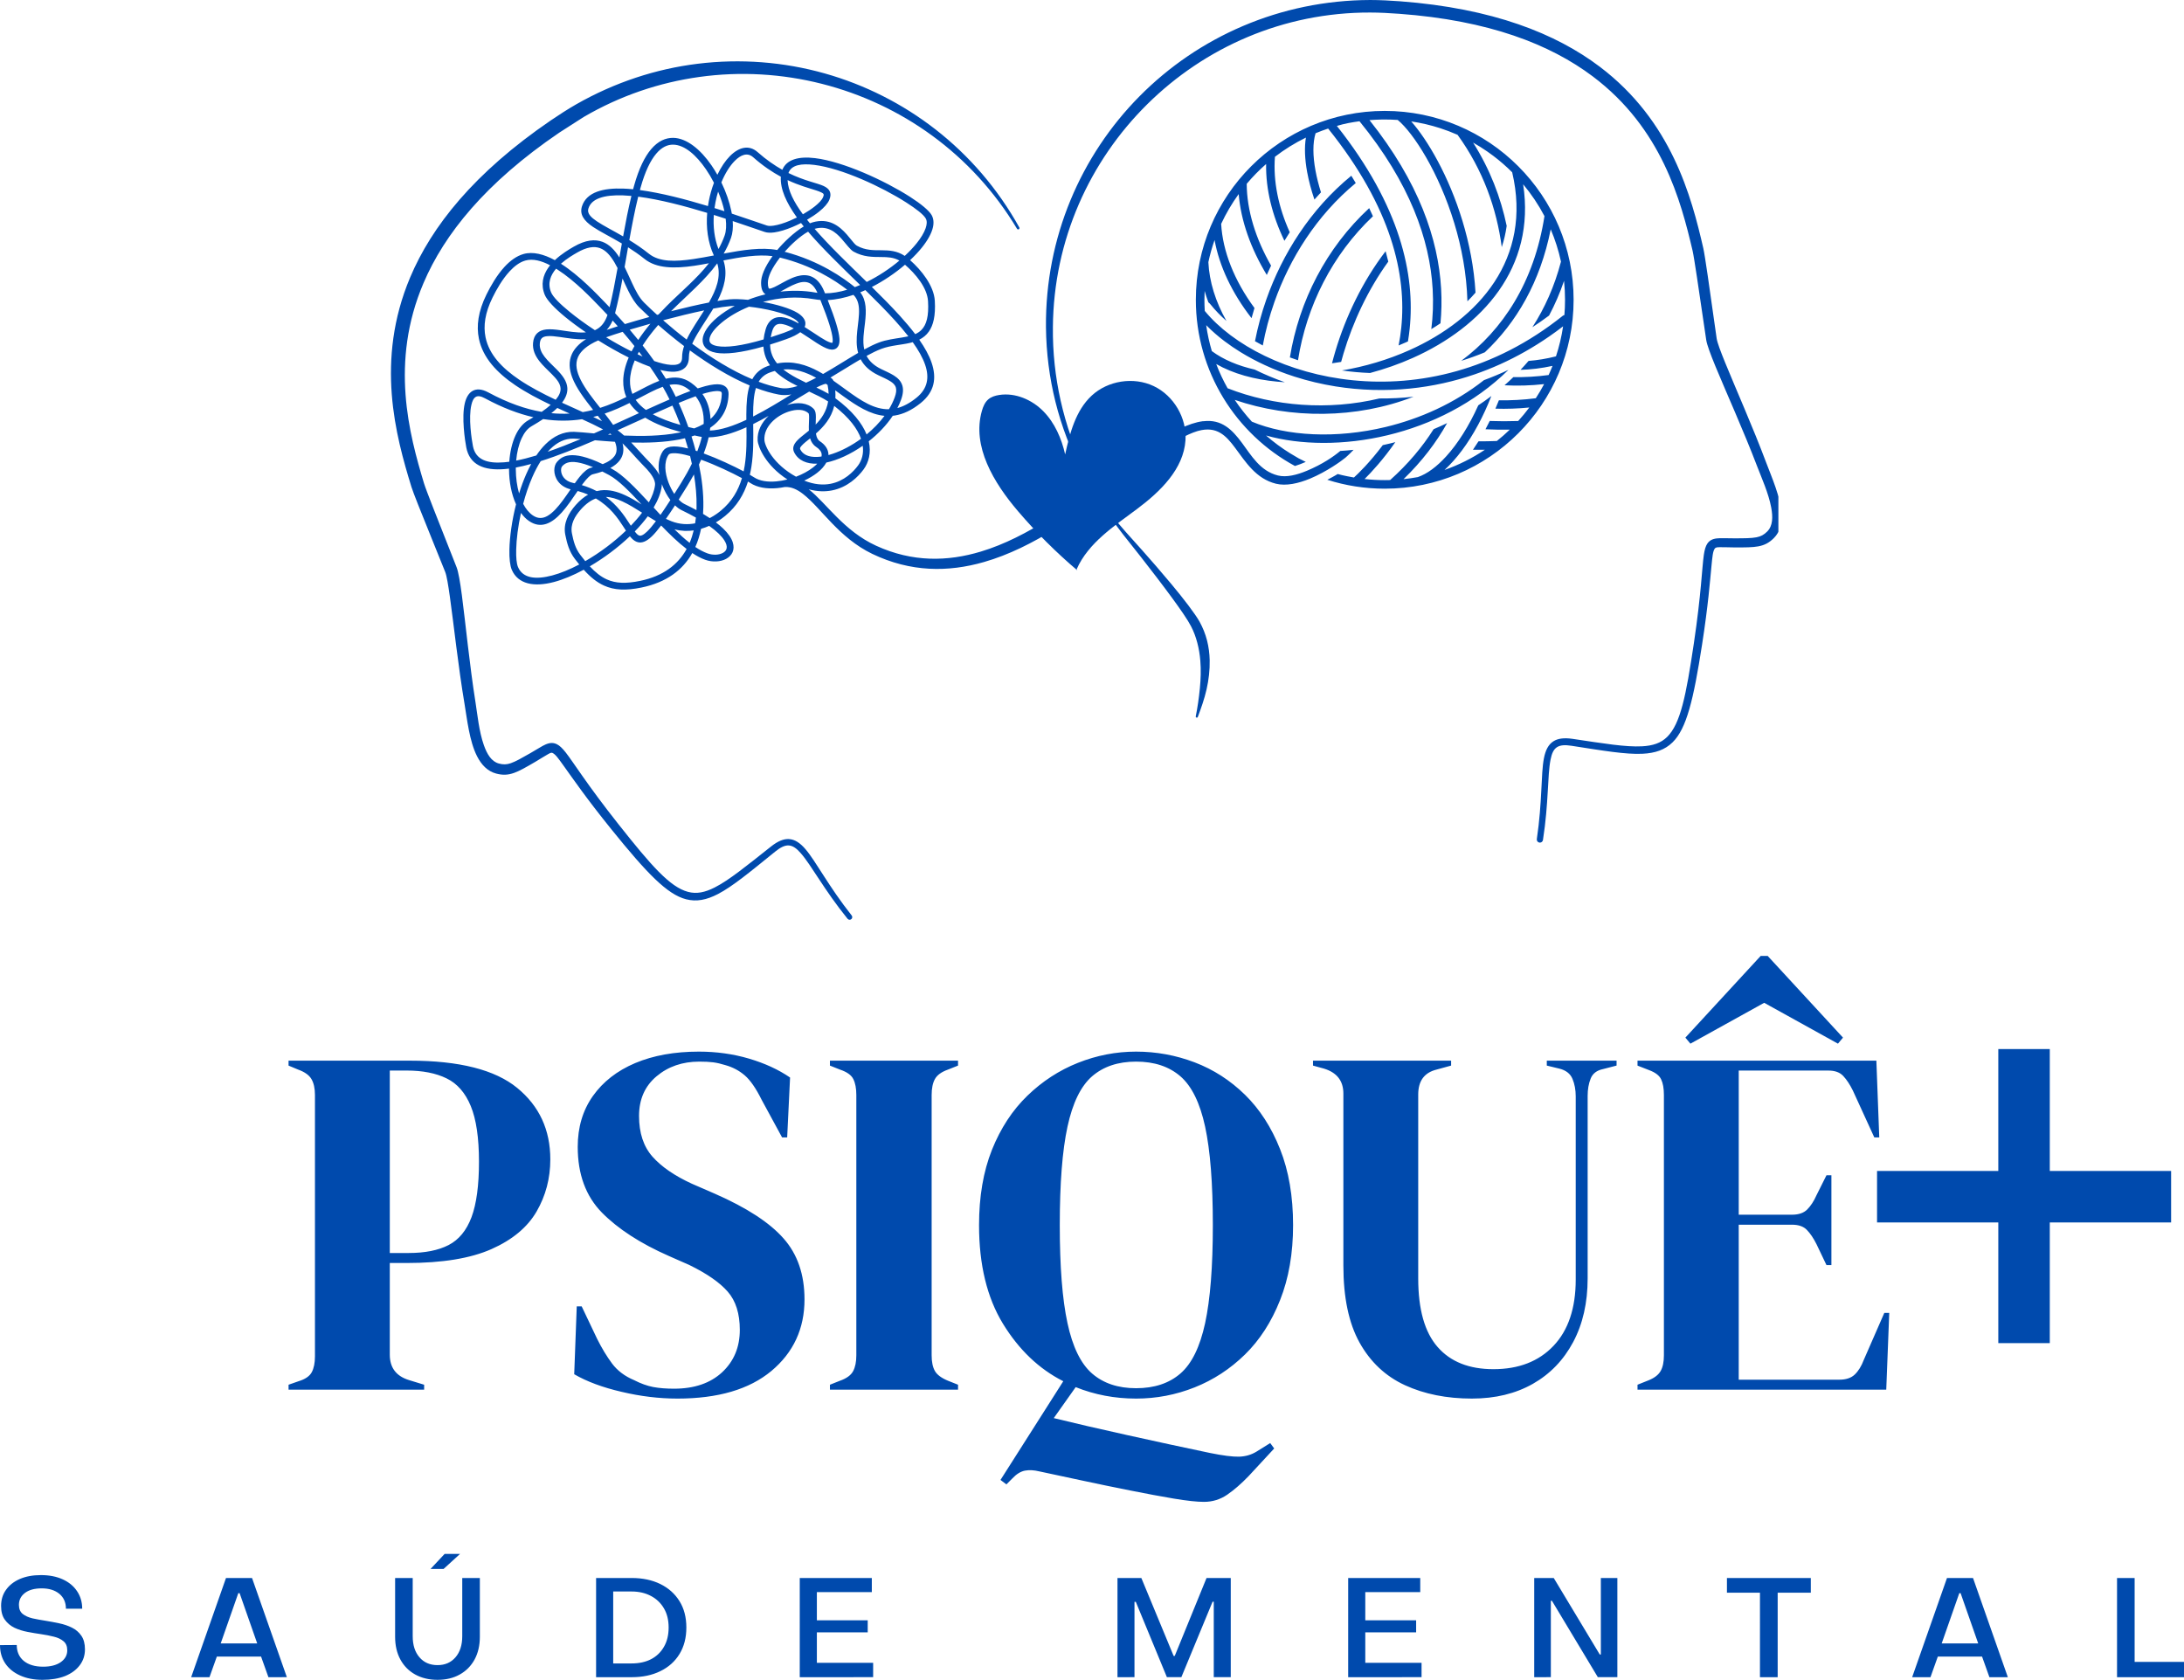
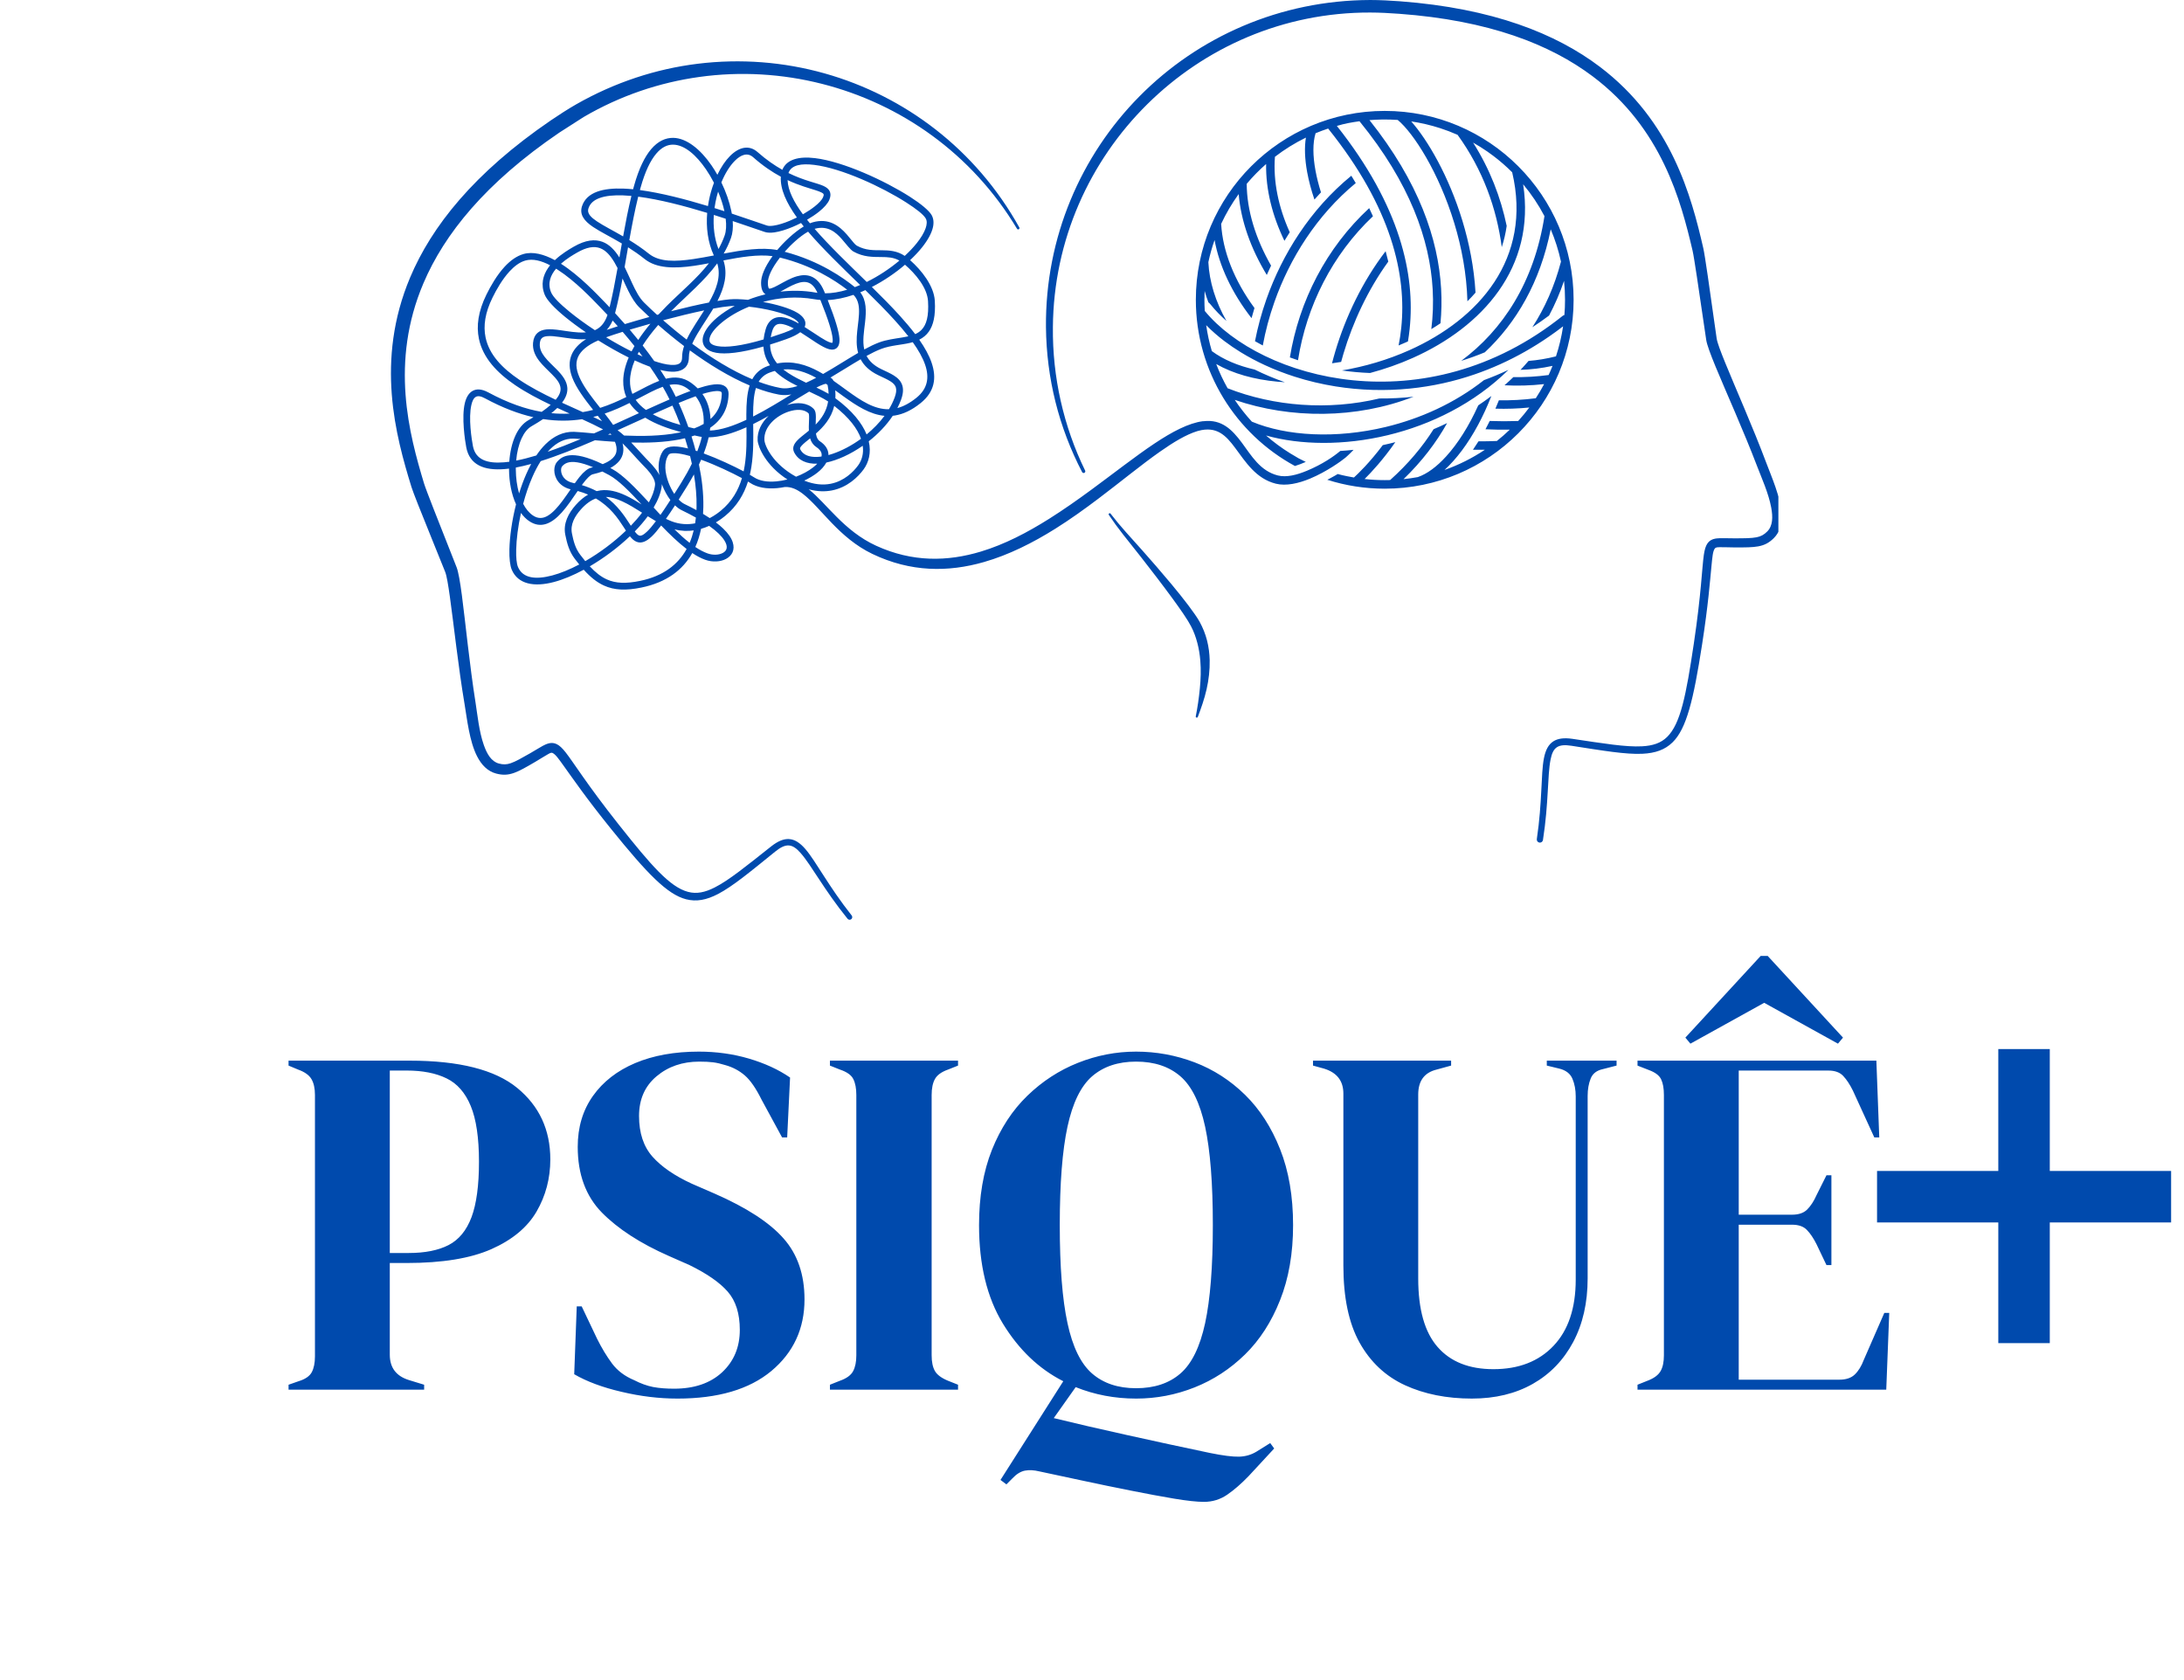
<svg xmlns="http://www.w3.org/2000/svg" id="svg1" width="283.172" height="217.794" viewBox="0 0 283.172 217.794">
  <defs id="defs1">
    <clipPath clipPathUnits="userSpaceOnUse" id="clipPath26">
      <path d="M 497.793,429.306 H 1063.361 V 804.211 H 497.793 Z" transform="matrix(7.229,0,0,7.229,-3598.588,-3103.486)" clip-rule="evenodd" id="path26" />
    </clipPath>
    <clipPath clipPathUnits="userSpaceOnUse" id="clipPath27">
      <path d="m 727.346,595.27 78.979,-29.69 27.49,73.129 -78.979,29.69 z" transform="matrix(3.332,1.253,-1.253,3.332,-1690.054,-2895.375)" id="path27" />
    </clipPath>
    <clipPath clipPathUnits="userSpaceOnUse" id="clipPath28">
      <path d="m 727.355,595.292 78.979,-29.69 27.49,73.129 -78.979,29.69 z" transform="matrix(0.32,0,0,0.32,520,0)" id="path28" />
    </clipPath>
    <clipPath clipPathUnits="userSpaceOnUse" id="clipPath29">
      <path d="M 0,0 H 1562.5 V 1562.5 H 0 Z" transform="matrix(0.32,0,0,0.32,520,0)" id="path29" />
    </clipPath>
    <clipPath clipPathUnits="userSpaceOnUse" id="clipPath30">
-       <path d="M 0,0 H 1562.5 V 1562.5 H 0 Z" transform="matrix(0.32,0,0,0.32,520,0)" id="path30" />
-     </clipPath>
+       </clipPath>
    <clipPath clipPathUnits="userSpaceOnUse" id="clipPath34">
      <path d="M 0,0 H 1562.5 V 1593.75 H 0 Z" transform="matrix(0.32,0,0,0.32,520,0)" id="path34" />
    </clipPath>
    <clipPath clipPathUnits="userSpaceOnUse" id="clipPath36">
      <path d="m 1099.843,854.277 h 118.75 v 118.75 h -118.75 z" transform="matrix(4.281,0,0,4.281,-4708.051,-3656.867)" clip-rule="evenodd" id="path36" />
    </clipPath>
    <clipPath clipPathUnits="userSpaceOnUse" id="clipPath38">
      <path d="M 0,0 H 1562.5 V 1562.5 H 0 Z" transform="matrix(0.267,0,0,0.267,-120.602,-264.85)" clip-rule="evenodd" id="path38" />
    </clipPath>
    <clipPath clipPathUnits="userSpaceOnUse" id="clipPath40">
-       <path d="M 0,0 H 1562.5 V 1562.5 H 0 Z" transform="matrix(0.267,0,0,0.267,-89.827,-295.943)" clip-rule="evenodd" id="path40" />
-     </clipPath>
+       </clipPath>
  </defs>
  <g id="g20" transform="translate(-628.605,-137.378)">
    <g id="g40">
      <path id="path25" d="m 1851.637,670.191 c -128.195,-230.562 -337.934,-387.445 -573.301,-453.82 -120.758,-34.062 -248.285,-44.043 -374.762,-28.457 -122.387,15.07 -243.75,54.578 -357.539,119.422 -12.234,7 -25.113,14.855 -37.836,22.957 -12.613,8.027 -25.07,16.301 -36.633,24.137 C 244.207,509.57 119.645,667.816 56.582,817.449 -46.66,1062.418 14.105,1284.73 60.555,1435.352 c 0,0 0,0 0,0 2.418,7.824 9.629,26.816 19.328,51.395 23.805,60.32 62.777,155.297 79.914,198.402 4.559,11.465 8.895,38.051 13.926,73.902 11.285,80.356 24.566,204.922 43.242,315.969 7.301,43.391 14.219,108.941 36.582,153.039 13.121,25.871 31.469,44.77 56.43,51.336 19.398,5.094 34.625,4.531 52.965,-1.969 15.871,-5.621 34.5,-16.238 62.035,-32.332 16.203,-9.465 27.816,-17.262 37.066,-22.285 6.105,-3.316 9.953,-6.113 14.43,-3.941 8.695,4.207 17.289,16.555 33.137,38.617 25.578,35.59 66.055,94.809 140.5,186.879 103.344,127.801 163.586,191.258 219.809,205.531 30.207,7.672 59.648,2.219 93.742,-15.492 43.434,-22.559 95.242,-65.648 168.746,-125.106 15.402,-12.461 27.808,-18.543 39.352,-18.09 12.734,0.504 23.668,8.969 35.758,22.691 31.805,36.102 68.129,107.031 138.031,193.402 2.68,3.348 7.574,3.894 10.926,1.215 3.348,-2.68 3.891,-7.578 1.211,-10.926 -69.191,-87.496 -104.898,-159.066 -136.418,-195.668 -16.035,-18.625 -31.559,-28.637 -48.66,-29.504 -15.09,-0.77 -31.988,5.668 -52.309,21.738 -72.645,57.48 -123.715,99.352 -166.504,121.008 -28.602,14.473 -53.074,19.559 -78.207,12.898 -53.387,-14.152 -108.316,-77.027 -205.434,-199.734 -92.574,-116.965 -131.602,-181.059 -155.27,-211.238 -10.09,-12.871 -18.266,-20.273 -25.762,-24 -10.41,-5.176 -20.395,-4.969 -33.121,0.445 -10.75,4.57 -24.539,13.934 -45.758,26.035 -25.477,14.531 -42.59,24.34 -57.234,29.363 -12.191,4.184 -22.289,4.387 -35.105,0.883 -22.305,-6.09 -34.891,-28.129 -44.137,-54.219 -14.242,-40.164 -18.984,-90.695 -24.559,-125.848 -17.586,-110.914 -29.613,-235.269 -40.152,-315.5 -5.258,-40.008 -10.48,-69.559 -15.457,-82.383 -14.621,-37.672 -45.492,-114.84 -68.617,-174.102 -13.676,-35.059 -24.621,-63.715 -27.602,-73.637 C 54.02,1280.016 -3.656,1067.605 95.941,834.137 157.156,690.629 277.539,539.355 496.262,390.691 l 71.461,-45.793 c 108.215,-63.293 224.035,-101.871 340.945,-118.137 121.574,-16.914 244.313,-9.441 361.441,20.309 232.113,58.953 442.012,205.402 574.781,427.02 1.074,1.863 3.457,2.5 5.32,1.426 1.859,-1.074 2.504,-3.461 1.426,-5.324 z m 193.965,716.422 c -31.691,-64.918 -56.012,-134 -72.188,-206.156 -15.617,-69.652 -23.617,-142.16 -22.816,-216.637 2.129,-257.352 108.648,-489.117 278.273,-656.871 168.867,-167.004 400.66,-270.762 656.875,-270.031 13.5,0 27.957,0.426 42.387,1.078 14.531,0.68 29.09,1.609 42.664,2.617 264.66,19.332 445.25,90.281 570.402,184.32 203.742,153.074 259.984,366.883 294.453,514.004 2.363,10.113 7.164,40.504 12.82,77.828 9.504,62.898 21.246,145.176 27.355,185.121 2.062,13.492 12.27,41.484 27.555,78.508 30.848,74.812 82.387,188.641 122.438,293.582 12.719,33.332 33.812,79.629 41.508,121.648 5.102,27.801 4.953,53.68 -11.668,70.422 -9.602,9.664 -18.703,14.625 -31.676,17.141 -15.262,2.957 -35.074,2.981 -64.512,3.074 -24.363,0.078 -40.957,-1.172 -52.52,0.219 -13.301,1.598 -21.797,6.234 -28.059,15.613 -4.574,6.863 -7.867,17.215 -10.184,33.164 -5.48,37.957 -7.391,112.973 -29.363,260.5 -23.078,154.809 -39.395,236.715 -78.641,275.586 -18.453,18.285 -42.211,26.051 -74.191,27.746 -47.871,2.543 -112.984,-8.316 -204.598,-21.961 -25.848,-3.844 -43.848,-0.926 -56.645,7.324 -14.555,9.371 -23.156,25.945 -27.832,50.344 -9.102,47.438 -4.422,127.285 -20.84,237.617 -0.754,4.992 2.688,9.656 7.668,10.418 4.977,0.762 9.652,-2.676 10.406,-7.664 17.121,-109.785 12.949,-189.363 22.328,-236.551 3.519,-17.68 8.57,-30.34 19.18,-37.07 9.656,-6.117 23.281,-7.027 42.641,-4.012 93.426,14.551 159.899,25.828 208.797,23.551 38.391,-1.789 66.625,-11.832 88.926,-33.641 41.457,-40.547 61.746,-125.641 86.988,-288.004 18.199,-116.969 23.504,-188.492 27.754,-232.102 2.691,-27.336 3.996,-42.48 9.476,-50.574 2.992,-4.418 7.973,-4.18 15.414,-4.387 10.535,-0.297 24.512,0.617 43.293,0.676 31.754,0.102 53.121,-0.043 69.613,-3.129 18.809,-3.516 32.031,-10.531 46.012,-24.43 18,-17.879 24.258,-43.004 22.648,-71.469 -2.738,-49.207 -29.59,-109.18 -44.977,-150.242 -39.547,-105.418 -90.559,-219.816 -121.078,-294.988 -13.727,-33.82 -23.332,-59.223 -25.141,-71.527 -5.91,-39.969 -17.199,-122.285 -26.375,-185.215 -5.656,-38.582 -10.531,-69.984 -12.945,-80.445 -35.125,-153.039 -93.676,-374.941 -304.836,-534.777 C 3433.371,99.141 3247.074,24.523 2973.512,3.781 2959.637,2.75 2944.727,1.82 2929.844,1.117 2914.809,0.438 2899.801,0.008 2885.746,0.008 2619.93,0.762 2379.008,108.617 2205.738,283.816 c -172.535,174.461 -277.758,415.316 -275.57,680.004 0.812,75.91 10.359,149.664 27.965,220.258 18.137,72.731 44.766,142.062 78.606,207.008 1.234,2.445 4.223,3.426 6.668,2.191 2.445,-1.234 3.43,-4.219 2.195,-6.664 z m 332.09,725.715 c 9.43,-24.918 19.18,-52.039 25.777,-81.09 6.297,-27.719 9.766,-56.801 9.133,-86.019 -0.422,-19.508 -2.945,-39.078 -7.848,-58.277 -4.809,-18.848 -12.195,-37.262 -21.977,-55.117 -13.594,-24.031 -46.246,-66.523 -82.715,-110.367 -59.094,-71.039 -127.613,-146.019 -134.211,-153.422 -7.867,-8.785 -15.559,-17.703 -23.102,-26.785 -7.547,-9.078 -14.926,-18.277 -22.137,-27.637 -1.016,-1.41 -2.988,-1.73 -4.394,-0.715 -1.414,1.016 -1.734,2.984 -0.719,4.395 6.644,9.887 13.457,19.629 20.461,29.246 7.02,9.637 14.219,19.113 21.594,28.469 6.906,8.711 86.281,107.445 144.852,187.609 24.625,33.707 45.625,63.941 55.211,82.723 8.383,15.914 14.215,32.395 18.605,49.012 4.562,17.285 7.324,34.773 8.793,52.316 2.293,27.406 1.281,54.766 -1.301,81.383 -2.816,29.07 -6.914,56.934 -12.078,82.531 -0.48,1.672 0.488,3.418 2.16,3.898 1.668,0.48 3.414,-0.484 3.894,-2.152 z M 1160.5,1435.043 c -7.707,1.539 -15.422,2.68 -23.039,3.363 -29.82,2.676 -58.09,-1.703 -78.793,-15.371 -1.836,-1.215 -4.027,-2.586 -6.555,-4.094 -11.859,37.602 -32.359,72.555 -67.355,101.367 -4.582,3.773 -14.047,11.27 -27.285,19.027 8.254,6.227 15.328,12.219 21.328,17.945 15.824,15.101 24.535,28.746 28.301,40.363 7.445,23 -2.223,39.832 -19.508,49.195 -16.188,8.77 -40.055,10.336 -61.508,2.625 -12.426,-4.461 -25.168,-11.273 -38.102,-19.855 -27.754,49.352 -75.234,86.406 -149.949,101.695 -46.102,9.434 -80.137,7.801 -110.266,-5.848 -20.812,-9.426 -39.836,-24.727 -59.668,-46.664 -30.355,16.363 -60.461,28.984 -87.98,36.254 -58.539,15.465 -105.73,6.269 -124.023,-36.098 -5.066,-11.734 -7.656,-33.027 -7.016,-60.105 0.863,-36.691 7.324,-84.539 19.543,-132.77 -13.383,-29.387 -20.371,-65.996 -20.637,-102.316 l -0.004,-2.93 c -4.375,0.562 -8.676,1.024 -12.875,1.375 -61.516,5.113 -103.367,-12.836 -113.156,-64.039 -3.785,-19.816 -14.324,-88.508 -4.176,-130.453 4.023,-16.641 11.496,-29.324 22.285,-35.559 11.055,-6.391 26.332,-6.984 46.84,4.113 58.172,31.477 110.293,49.215 157.27,57.344 10.453,-7.281 19.25,-14.156 26.566,-20.691 -36.48,-17.418 -72.527,-36.324 -104.211,-57.777 -54.18,-36.688 -95.656,-80.91 -107.297,-136.91 -7.809,-37.574 -2.352,-80.629 22.328,-130.543 12.156,-24.582 30.434,-56.906 53.535,-81.863 16.262,-17.562 34.957,-31.449 55.441,-37.309 27.879,-7.977 60.27,0.684 92.465,18.07 19.801,-18.801 43.023,-32.363 55.477,-39.555 35.441,-20.461 62.766,-22.625 84.629,-14.547 20.488,7.574 36.578,24.59 50.137,46.262 l 3.773,-21.688 c 0.715,-4.105 1.43,-8.211 2.145,-12.316 l 1.277,-7.258 c -33.43,-19.797 -63.562,-34.508 -84.582,-48.586 -27.922,-18.703 -40.59,-37.562 -32.773,-61.43 6.73,-20.543 22.297,-34.492 44.805,-42.711 20.34,-7.426 46.672,-10.109 76.805,-9.051 9.27,0.324 18.914,1.004 28.883,1.996 0.965,-3.625 1.941,-7.215 2.938,-10.77 14.219,-50.781 31.551,-85.426 50.246,-107.402 20.395,-23.973 42.711,-33.617 65.082,-33.301 39.48,0.559 80.57,34.199 112.801,81.078 6.074,8.836 11.848,18.121 17.254,27.703 10.77,-22.469 23.555,-41.477 37.059,-55.09 26.863,-27.074 56.68,-33.691 81.52,-11.703 25.66,22.715 50.215,39.469 72.894,52.141 12.285,-30.457 48.09,-40.219 96.176,-34.391 83.68,10.137 205.742,66.539 279.59,113.75 33.047,21.129 56.516,40.875 63.988,53.828 5.746,9.953 7.102,22.148 4.078,35.918 -3.891,17.707 -15.309,38.496 -32.543,59.961 -9.844,12.266 -21.605,24.801 -34.844,37.176 33.781,29.797 70.168,75.562 72.812,119.605 2.676,44.602 -4.652,72.531 -17.422,90.707 -7.656,10.891 -17.316,18.504 -28.41,24.02 16.387,23.477 28.961,46.129 36.312,67.566 15.601,45.523 8.855,86.086 -32.008,119.074 -26.82,21.656 -51.906,32.844 -75.707,36.723 -2.223,0.359 -4.43,0.656 -6.633,0.887 -18.73,28.113 -43.52,53.699 -70.727,75.137 7.824,33.871 -0.434,62.617 -15.145,82.742 -16.312,22.312 -47.688,53.27 -93.707,62.137 -19.91,3.832 -42.621,3.586 -68.082,-3.43 51.922,40.797 103.594,122.91 198.695,166.344 107.043,49.082 210.504,46.734 308.461,17.223 70.199,-21.145 137.473,-56.398 201.512,-96.723 43.031,-27.098 84.609,-56.473 124.453,-85.75 67.047,-49.262 129.234,-98.18 185.051,-135.473 53.449,-35.715 101.504,-60.633 142.649,-66.148 0.953,-0.141 1.898,-0.168 2.816,-0.094 53.512,-6.184 83.988,24.891 112.766,63.531 27.93,37.516 53.648,83.269 106.246,96.414 25.238,6.312 56.062,-1.75 85.125,-13.824 45.984,-19.121 79.621,-42.477 97.773,-57.793 0,0 0.277,-0.223 0.781,-0.66 12.973,-0.793 26.047,-1.898 39.195,-3.328 -14.559,15.23 -23.91,23.074 -23.91,23.074 -10.887,9.176 -55.211,41.344 -104.262,61.742 -34.316,14.266 -70.945,22.449 -100.766,14.992 -58.68,-14.668 -89.023,-63.855 -120.191,-105.715 -26.453,-35.523 -53.762,-65.219 -109.023,-49.793 -0.692,0.191 -1.375,0.375 -2.051,0.551 -33.172,10.121 -70.109,32.379 -110.773,60.945 -54.66,38.395 -115.367,88.527 -181.441,138.406 -40.16,30.324 -82.273,60.57 -126.121,88.07 -66.719,41.844 -137.418,77.402 -210.762,98.422 -104.953,30.078 -215.488,30.309 -328.809,-24.016 -98.832,-47.559 -150.644,-135.164 -204.336,-176.695 -17.016,-13.16 -34.137,-21.414 -53.676,-20.43 z m -364.27,113.328 c -10.633,14.117 -19.672,24.676 -27.52,32.223 -16.598,15.949 -29.656,19.676 -40.453,17.25 -6.84,-1.535 -13.25,-5.668 -19.434,-12.246 -1.555,-1.652 -3.109,-3.481 -4.676,-5.461 -34.945,33.219 -76.371,64.164 -118.191,88.629 16.512,17.789 32.5,30.52 50.062,38.477 26.77,12.125 57.047,12.848 98.008,4.465 68.727,-14.062 112.074,-48.406 137.262,-94.035 -24.824,-18.953 -50.137,-43.383 -75.059,-69.301 z M 550.289,1446.785 c -14.602,21.184 -30.258,44.844 -47.02,63.457 -28.863,32.062 -61.191,48.992 -96.207,25.145 -8.973,-6.109 -16.953,-14.246 -23.926,-23.934 -8.691,39.492 -13.348,77.602 -14.062,107.863 -0.547,23.258 1.031,41.625 5.387,51.703 14.664,33.965 53.625,37.09 100.551,24.691 25.031,-6.613 52.266,-17.859 79.816,-32.41 -4.207,-5.149 -8.473,-10.594 -12.82,-16.336 -16.809,-22.203 -22.852,-44.68 -28.215,-70.891 -6.816,-33.297 8.938,-63.414 30.742,-88.008 12.156,-13.703 24.336,-23.684 36.512,-30.633 -9.418,-4.031 -19.641,-7.621 -30.758,-10.648 z m 53.516,22.051 c -14.75,5.391 -29.465,15.766 -44.305,32.5 -17.637,19.891 -31.625,43.801 -26.113,70.731 4.742,23.176 9.707,43.195 24.566,62.824 5.004,6.613 9.875,12.809 14.656,18.59 42.453,-24.457 84.699,-56.035 119.898,-89.879 -2.184,-3.324 -4.441,-6.832 -6.801,-10.477 -16.812,-25.98 -39.613,-59.734 -81.902,-84.289 z m 333.898,80.695 c -7.348,3.281 -15.355,6.309 -23.918,8.75 -3.828,18.785 -9.359,36.727 -16.848,53.512 12.156,8.156 24.16,14.633 35.91,18.852 15.766,5.664 33.324,5.055 45.219,-1.391 5.516,-2.988 9.738,-7.277 11.023,-13.09 1.465,-6.606 -0.699,-14.57 -6.711,-24 -7.996,-12.543 -22.266,-26.801 -44.676,-42.633 z m -102.254,10.246 c 14.934,14.664 29.879,28.254 44.664,39.785 4.977,-11.668 8.957,-23.922 12.035,-36.637 -17.473,2.473 -36.59,2.098 -56.699,-3.148 z m -78.586,-38.48 c -11.094,15.004 -24.035,30.027 -38.387,44.715 0.641,0.848 1.285,1.664 1.926,2.449 4.086,5.016 7.73,8.859 12.238,9.867 2.328,0.523 4.797,0.016 7.609,-1.27 4.34,-1.98 9.086,-5.586 14.598,-10.883 7.461,-7.172 15.992,-17.164 25.984,-30.453 -8.012,-4.578 -16.004,-9.453 -23.969,-14.426 z m -123.395,-57.07 c 33.543,24.594 53.645,54.262 69.027,78.031 l 4.457,6.902 c 12.23,-12.703 23.379,-25.609 33.055,-38.473 -19.402,-12.25 -38.703,-24.254 -57.941,-33.137 -16.25,-7.504 -32.422,-12.719 -48.598,-13.324 z m 203.617,24.871 c -9.777,15.059 -18.641,28.262 -26.711,39.766 5.227,2.519 10.469,4.828 15.723,6.883 25.359,9.902 49.289,10.375 70.242,6.34 0.91,-5.594 1.664,-11.254 2.277,-16.977 -12.539,-7.051 -26.582,-14.355 -42.242,-21.895 -6.355,-3.058 -12.898,-7.902 -19.289,-14.117 z m 77.043,-134.508 c -2.051,4.719 -4.219,9.484 -6.496,14.301 8.719,41.961 13.75,84.621 12.93,125.25 -0.133,6.758 -0.43,13.457 -0.895,20.086 7.102,4.219 13.691,8.355 19.801,12.41 16.141,-8.488 27.609,-17.68 32.578,-21.766 32.969,-27.145 51.656,-60.359 62.23,-95.996 -29.754,-16.047 -76.594,-38.426 -120.148,-54.285 z m -312.945,-57.301 c -55.074,23.789 -109.898,45.75 -159.832,61.484 -9.047,14.176 -17.211,29.934 -24.531,46.617 -10.969,25.008 -20.023,52.098 -27.191,79.223 7.512,14.422 17.039,26.305 28.691,34.242 15.262,10.391 29.641,9.07 43.195,1.211 15.891,-9.211 30.641,-26.336 44.648,-45.129 8.031,-10.777 15.789,-22.113 23.273,-33.043 -34.789,-8.543 -47.855,-35.148 -48.078,-55.828 -0.117,-10.48 3.164,-19.605 8.246,-25.34 13.117,-14.789 39.586,-38.414 134.434,6.984 8.953,-3.609 16.344,-7.539 22.332,-11.801 10.547,-7.512 16.312,-15.891 18.004,-25.297 1.613,-8.969 -0.23,-18.594 -4.238,-28.789 -21.242,-1.316 -41.195,-2.973 -58.953,-4.535 z m 197.129,129.191 c 0.019,1.871 -0.078,3.738 -0.305,5.598 -2.395,19.875 -10.852,41.402 -23.922,63.418 4.945,5.348 9.926,10.73 14.926,16.102 1.734,1.867 3.473,3.73 5.223,5.598 8.703,-12.438 18.379,-26.949 29.203,-43.762 -9.469,-12.633 -17.953,-27.926 -24.125,-44.234 -0.34,-0.906 -0.676,-1.812 -1,-2.719 z m 94.512,-28.477 c -6.277,11.578 -13.156,23.414 -20.617,35.488 -8.598,13.906 -16.645,26.754 -24.191,38.598 5.566,5.84 11.336,10.363 17.035,13.105 12.742,6.133 24.457,12.141 35.211,18.004 0.141,-3.137 0.242,-6.293 0.305,-9.461 0.625,-31.129 -2.301,-63.473 -7.742,-95.734 z m -269.898,-8.605 c -8.367,2.973 -17.727,5.711 -28.168,8.176 -4.004,0.949 -7.98,3.981 -12.277,8.027 -5.449,5.137 -11.062,11.938 -16.895,19.703 -1.023,1.363 -2.047,2.746 -3.078,4.156 16.305,4.891 30.766,10.906 43.664,17.707 3.898,-0.996 7.797,-1.73 11.688,-2.223 24.145,-3.059 48.348,3.25 72.594,14.445 15.969,7.375 31.973,16.934 48.043,26.992 -34.91,-37.672 -67.535,-71.195 -95.277,-86.348 -7.113,-3.887 -13.871,-7.426 -20.293,-10.637 z m 59.602,-83.031 c 2.48,9.727 3.109,19.031 1.531,27.793 -2.996,16.629 -14.07,32.156 -37.57,44.918 2.078,1.105 4.184,2.238 6.316,3.402 30.871,16.863 67.879,55.402 107.215,97.82 9.812,-17.516 16.203,-34.598 18.133,-50.617 1.047,-8.688 -2.578,-17.465 -7.684,-25.871 -9.105,-14.992 -23.281,-28.629 -32.641,-38.309 -17.832,-18.441 -35.727,-40.18 -55.301,-59.137 z m 198.934,37.488 c -5.129,-1.477 -10.125,-2.797 -14.949,-3.93 -13.348,-3.141 -25.234,-4.875 -34.68,-4.383 -6.328,0.328 -11.395,1.094 -13.777,4.695 -14.418,21.84 -10.758,53.539 -0.035,81.883 4.527,11.965 10.355,23.41 16.902,33.309 6.383,-10.09 13.129,-20.895 20.27,-32.453 12.094,-19.566 22.625,-38.465 31.523,-56.633 -1.637,-7.527 -3.391,-15.027 -5.254,-22.488 z m -468.164,23.227 c -15.77,4.348 -30.922,7.926 -45.289,10.586 -0.031,1.98 -0.035,3.961 -0.019,5.945 0.176,24.148 3.312,48.59 9.625,70.383 6.004,-19.441 12.965,-38.562 20.895,-56.641 4.598,-10.488 9.527,-20.621 14.789,-30.273 z m 2424.402,39.914 c -31.523,-5.434 -44.801,-9.461 -47.793,-10.223 -10.23,6.469 -22.953,12.742 -30.695,16.984 53.375,17.043 110.242,26.238 169.25,26.238 307.172,0 556.574,-249.398 556.574,-556.59 0,-307.188 -249.402,-556.586 -556.574,-556.586 -307.199,0 -556.601,249.398 -556.601,556.586 0,211.461 118.18,395.539 292.043,489.738 9.828,-2.926 22.473,-7.922 31.852,-12.02 -18.176,-8.883 -22.879,-11.109 -45.605,-25.129 -25.316,-15.605 -49.199,-33.27 -71.449,-52.746 101.117,28.438 229.887,30.121 358.836,-0.953 127.164,-30.645 254.48,-93.02 355.547,-192.449 l -0.402,0.188 c -11.793,5.547 -23.707,10.851 -35.727,15.887 -11.816,4.953 -23.73,9.637 -35.75,14.086 l -0.328,0.117 c -87.062,68.59 -188.203,113.582 -289.172,137.918 -146.246,35.242 -292.266,27.309 -394.738,-15.562 -18.379,-20.023 -35.246,-41.457 -50.418,-64.133 164.383,56.18 357.766,56.418 526.891,-9.324 -34.016,3.727 -67.656,5.371 -100.742,5.152 -149.891,35.789 -310.719,23.496 -447.277,-30.148 -12.871,-22.805 -24.109,-46.652 -33.547,-71.379 49.539,28.375 111.856,45.68 180.691,52.035 7.113,0.66 14.305,1.203 21.57,1.625 -31.25,-10.953 -60.992,-23.504 -88.922,-37.352 -48.816,-11.101 -92.039,-29.105 -126.246,-54.422 -7.344,-24.762 -12.93,-50.273 -16.613,-76.387 l 0.508,0.516 c 16.688,16.926 34.715,32.496 53.664,46.836 15.141,11.453 30.867,22.121 47.039,32.066 23.117,14.223 47.129,26.961 71.766,38.328 28.461,13.133 57.75,24.434 87.594,33.984 39.52,12.645 80.023,22.215 121.004,28.766 72.203,11.539 145.918,13.652 218.676,6.312 33.086,-3.34 65.996,-8.633 98.504,-15.84 31.148,-6.91 61.895,-15.578 92.066,-25.93 51.438,-17.637 101.141,-40.168 148.457,-66.938 24.688,-13.969 48.723,-29.086 72.055,-45.23 13.551,-9.395 26.875,-19.137 39.949,-29.191 l 0.426,-0.328 c -4.5,30.426 -11.562,60.012 -20.992,88.555 -27.527,6.949 -54.48,11.352 -80.852,13.457 -7.668,8.996 -15.539,17.742 -23.558,26.246 30.621,-0.828 62.074,-4.601 94.254,-11.676 -3.594,9.105 -7.418,18.086 -11.488,26.961 -35.074,4.742 -69.766,6.715 -103.934,6.16 -8.524,8.266 -17.223,16.289 -26.098,24.059 38.289,1.996 77.285,0.961 116.781,-3.449 -7.594,14.281 -15.789,28.176 -24.59,41.629 -36.754,4.746 -73.059,6.672 -108.734,6.035 -3.316,8.375 -6.738,16.617 -10.23,24.703 32.809,1.008 66.172,-0.078 99.91,-3.449 -10.285,13.793 -21.246,27.066 -32.785,39.777 -28.508,0.996 -56.492,0.945 -83.871,-0.078 -3.844,7.844 -7.793,15.512 -11.816,23.008 -0.25,0.477 -0.5,0.957 -0.777,1.43 23.457,1.113 47.34,1.527 71.625,1.195 -12.141,11.707 -24.863,22.84 -38.062,33.352 -18.305,0.719 -36.355,1.051 -54.152,1.012 -5.332,8.574 -10.789,16.848 -16.293,24.812 11.566,0.168 23.254,0.184 35.047,0.043 -36.68,24.543 -76.582,44.645 -118.894,59.523 35,-31.871 69.289,-77.484 99.234,-133.309 14.004,-26.113 27.102,-54.453 38.895,-84.594 -12.621,9.598 -25.496,18.742 -38.566,27.449 -27.508,61.125 -60.316,112.773 -94.734,150.547 -27.555,30.23 -55.938,51.492 -83.469,60.895 -13.828,2.566 -27.855,4.601 -42.035,6.074 54.379,-52.5 96.516,-108.066 128.445,-165.203 -13.172,6.371 -26.473,12.367 -39.848,17.98 -32.836,51.98 -74.973,102.344 -128.07,149.848 -5.305,0.16 -10.609,0.238 -15.938,0.238 -20.062,0 -39.848,-1.113 -59.332,-3.281 20.59,-20.43 54.855,-57.383 90.559,-108.664 -5.434,1.418 -10.812,2.773 -16.219,4.078 -6.914,1.664 -13.828,3.238 -20.742,4.723 -38.789,51.719 -73.16,84.598 -85.027,95.41 z m -1447.418,-93.516 c -35.59,24.828 -73.824,42.422 -107.305,49.484 -5.621,10.492 -14.852,20.832 -26.941,30.266 -10.816,8.434 -23.887,16.25 -38.219,22.945 29.691,11.883 55.547,13.625 77.582,9.383 40.027,-7.711 67.156,-34.891 81.344,-54.297 10.836,-14.828 16.766,-34.586 13.539,-57.781 z m -794.652,63.289 c -18.711,-7.855 -33.781,-12.309 -46.043,-14.328 -27.324,-4.508 -38.395,4.09 -45.016,11.559 -2.344,2.637 -3.266,7.019 -3.215,11.848 0.156,14.355 10.398,32.133 35.539,37.223 1.641,0.332 3.262,0.676 4.867,1.027 4.855,-6.871 9.59,-13.301 14.207,-18.996 11.879,-14.652 23.605,-24.484 34.188,-26.992 1.863,-0.438 3.688,-0.883 5.473,-1.34 z m 517.242,-151.309 c -14.965,8.438 -30.195,16.605 -45.441,24.102 0.496,40.27 1.371,83.738 -5.234,125.699 -1.258,7.973 -2.777,15.895 -4.617,23.723 4.926,2.828 9.02,5.32 12.109,7.359 17.305,11.426 41.062,14.379 65.984,12.141 10.766,-0.965 21.754,-2.922 32.582,-5.684 -64.359,-41.449 -86.574,-96.301 -87.695,-114.934 -1.66,-27.641 11.922,-53.02 32.312,-72.406 z m 118.191,-6.992 c -13.367,-13.473 -36.727,-13.121 -59.605,-5.461 -36.602,12.258 -73.285,44.492 -70.934,83.66 1.062,17.727 25.633,70.93 93.231,108.051 18.988,-7.227 36.43,-16.688 49.977,-27.258 4.644,-3.625 8.863,-7.332 12.469,-11.105 -31.309,1.035 -55.883,-9.66 -67.82,-33.18 -4.59,-9.047 -3.621,-17.68 1.895,-26.5 3.926,-6.277 10.66,-12.828 19.133,-19.883 6.496,-5.41 14.168,-11.238 22.156,-17.805 -0.203,-4.012 -0.246,-8.07 -0.191,-12.09 0.156,-11.855 1.176,-23.352 0.731,-31.902 -0.133,-2.512 -0.895,-5.902 -1.039,-6.527 z m -364.57,72.914 c -5.227,1.266 -10.547,2.422 -15.957,3.473 -44.645,8.676 -94.945,10.355 -142.477,9.121 15.301,15.941 29.781,32.766 44.148,47.625 10.188,10.535 25.449,25.512 35.359,41.828 1.254,2.066 2.418,4.152 3.488,6.262 -4.652,-25.723 -2.395,-51.23 10.312,-70.473 4.438,-6.719 12.02,-11.227 22.551,-12.934 11.902,-1.934 28.316,-0.266 47.176,4.172 1.473,0.344 2.961,0.711 4.457,1.09 -2.855,-10.188 -5.887,-20.258 -9.059,-30.164 z m 181.086,-32.465 c -1.121,0.504 -2.242,1.004 -3.371,1.5 -37.844,16.715 -75.078,27.891 -108.004,28.27 -3.344,15.105 -8.188,30.934 -14.508,47.438 42.184,15.461 87.141,36.695 117.633,52.836 1.195,-5.566 2.227,-11.176 3.109,-16.812 5.934,-37.684 5.633,-76.613 5.141,-113.23 z m -627.66,-29.523 c -43.305,-9.832 -90.609,-27.445 -142.531,-55.539 -12.066,-6.531 -20.812,-8.145 -27.316,-4.387 -6.762,3.906 -10.332,12.516 -12.852,22.945 -9.492,39.23 0.836,103.457 4.379,121.996 7.797,40.789 42.848,51.938 91.852,47.859 4.961,-0.41 10.055,-0.98 15.27,-1.695 2.023,-28.637 8.215,-55.906 18.402,-77.781 9.199,-19.75 21.723,-35.188 37.109,-44.07 5.5,-3.18 10.727,-6.285 15.688,-9.328 z m 28.547,5.469 c -10.078,6.746 -21.445,13.793 -34.238,21.18 -12.172,7.027 -21.695,19.566 -28.973,35.195 -8.699,18.672 -14.082,41.66 -16.215,65.953 18.605,-3.602 38.508,-8.738 59.344,-15.066 8.453,-12.543 17.574,-23.812 27.363,-33.418 23.93,-23.488 51.848,-37.195 83.598,-36.301 13.012,0.367 33.598,2.387 58.938,4.664 8.945,-3.891 17.898,-7.828 26.844,-11.801 -18.699,-9.976 -39.695,-19.895 -61.93,-30.047 -34.664,5.371 -72.699,6.188 -114.73,-0.359 z m 786.684,56.844 c -9.949,7.945 -18.824,14.789 -24.633,21.305 -3.504,3.93 -6.297,7.18 -4.305,11.113 6.488,12.777 18.637,19.418 33.891,21.543 8.719,1.215 18.375,1 28.688,-0.465 0.418,-2.09 0.566,-4.18 0.418,-6.273 -0.559,-8.012 -5.996,-15.344 -16.414,-22.223 -8.883,-5.867 -14.457,-14.617 -17.645,-25 z m 71.117,-95.648 c -8.633,36.352 -31.445,61.727 -53.848,81.328 l 0.289,1.828 c 1.496,8.551 4.309,16.312 11.105,20.801 17.074,11.277 24.434,24.395 25.344,37.527 0.082,1.121 0.109,2.242 0.086,3.371 4.035,-1.094 8.133,-2.34 12.273,-3.731 27.25,-9.137 56.457,-24.473 83.688,-44.305 -10.176,-29.008 -34.285,-62.062 -78.938,-96.82 z m -746.84,97.598 c -8.117,-0.648 -15.07,-1.098 -20.648,-1.258 -26.297,-0.738 -49.203,11.125 -69.023,30.582 -2.664,2.617 -5.273,5.367 -7.832,8.25 31.301,-10.774 64.164,-23.645 97.504,-37.574 z m 335.289,-10.52 c -2.945,1.031 -5.934,2.02 -8.969,2.957 4.367,13.699 8.469,27.695 12.215,41.883 1.625,0.516 3.258,1.043 4.902,1.586 5.621,-14.605 10.023,-28.652 13.156,-42.113 -2.469,-0.348 -4.902,-0.777 -7.305,-1.277 -4.707,-0.988 -9.375,-1.996 -14,-3.035 z m -145.27,-52.375 c -26.34,11.961 -53.719,24.496 -81.508,37.004 6.547,4.789 12.891,10.047 19.07,15.625 52.297,2.293 109.617,1.566 159.715,-8.168 2.867,-0.559 5.707,-1.145 8.531,-1.77 -40.527,-10.984 -76.375,-24.398 -104.41,-41.812 z M 646.5,1277.379 l -7.055,3.137 10.461,0.758 z m 662.719,-127.172 c 0.734,8.164 0.828,15.91 0.371,23.27 50.652,37.504 78.871,73.957 92.051,106.688 19.707,-16.199 37.848,-34.719 52.75,-54.836 -42.453,-3.961 -81.715,-29.152 -121.336,-57.777 -7.906,-5.715 -15.844,-11.555 -23.836,-17.344 z M 880.77,1032.418 c -1.836,6.887 -2.852,13.648 -2.824,20.277 0.066,13.969 -4.316,24.023 -11.598,30.965 -7.027,6.707 -17.121,10.641 -29.895,11.52 -11.879,0.816 -26.371,-1 -42.699,-5.09 5.684,8.625 11.176,17.273 16.43,25.922 26.582,-6.641 50.754,-4.613 73.992,11.801 7.316,5.172 13.918,10.727 19.816,16.656 7.922,-2.617 15.359,-4.856 22.266,-6.668 18.953,-4.969 34.234,-6.652 44.863,-4.789 7.789,1.363 13.598,4.555 17.566,9.121 4.086,4.703 6.461,11.035 6.227,19.406 -1.277,45.254 -21.863,77.121 -54.148,99.051 -0.266,2.684 -0.586,5.399 -0.965,8.137 32.738,-1.117 69.926,-14.074 107.508,-31.691 -0.055,-5.457 -0.082,-10.84 -0.059,-16.145 0.125,-32.238 1.992,-61.484 9.746,-85.141 -59.484,-25.016 -120.234,-62.328 -176.227,-103.332 z m 17.027,135.258 c -15.172,5.434 -31.918,12.094 -49.91,19.629 9.828,21.75 19.543,45.684 28.508,71 5.625,1.395 11.336,2.75 17.117,4.066 10.039,-3.777 19.445,-8.156 28.047,-13.23 1.48,-31.871 -6.176,-59.285 -23.762,-81.465 z m -68.32,27.449 c -18.312,7.879 -37.664,16.488 -57.746,25.551 22.984,12.601 50.566,22.777 81.172,31.418 -7.504,-20.18 -15.434,-39.316 -23.426,-56.969 z m -126.391,-7.652 c -22.422,11.168 -46.695,22.195 -73.234,31.207 8.879,11.316 17.387,22.457 24.922,33.312 25.816,-11.641 51.312,-23.336 75.984,-34.598 -11.062,-9.012 -20.371,-18.945 -27.672,-29.922 z m 529.395,-33.645 c -19.133,11.102 -41.289,24.953 -65.18,39.508 30.43,-9.59 60.852,-6.66 78.438,11.527 2.473,2.562 4.426,6.34 5.434,11.351 1.422,7.043 1.027,17.605 0.547,29.348 -0.07,1.797 -0.148,3.633 -0.203,5.484 16.965,-17.121 32.062,-38.793 36.75,-68.102 -16.016,-10.461 -35.508,-19.691 -55.785,-29.117 z m -623.051,71.231 c -4.367,1.242 -8.797,2.422 -13.285,3.527 8.953,4.219 17.613,8.414 25.918,12.605 -4.102,-5.332 -8.336,-10.715 -12.633,-16.133 z m 332.195,9.605 c 19.98,-17.77 32.395,-41.652 33.301,-73.688 0.055,-2.09 -0.129,-3.832 -0.938,-5.176 -1.031,-1.711 -3.031,-2.402 -5.473,-2.926 -2.953,-0.633 -6.449,-0.766 -10.434,-0.539 -10.684,0.602 -24.258,3.648 -40.203,8.59 14.891,20.988 22.703,45.691 23.746,73.738 z m 133.984,-91.481 c -6.856,21.715 -8.246,48.426 -8.359,77.785 -0.012,2.102 -0.012,4.211 0,6.332 39.406,-19.992 78.398,-43.988 112.582,-64.965 -12.957,2.246 -25.145,2.559 -36.297,0.445 -22.113,-4.188 -44.871,-10.891 -67.922,-19.598 z m -585.379,58.898 c -5.078,4.926 -10.949,10.039 -17.691,15.371 18.836,1.828 36.801,2.117 53.965,1.176 -11.965,-5.398 -24.109,-10.898 -36.273,-16.547 z m 84.828,-202.766 c -1.613,0.133 -3.23,0.234 -4.859,0.312 -24.055,1.125 -49.762,-3.453 -72.738,-6.691 -14.012,-1.977 -26.91,-3.477 -37.523,-2.332 -6.094,0.652 -11.324,2.086 -15.066,5.559 -3.664,3.398 -5.598,8.652 -6.211,16.051 -1.227,14.922 5.156,27.496 14.125,39.125 10.285,13.336 23.961,25.406 35.969,37.609 16.586,16.863 29.781,34.277 31.023,54.078 0.82,13.055 -3.254,27.48 -15.66,43.645 20.707,9.555 41.293,18.699 61.039,27.648 10.516,-1.77 20.707,-3.969 30.578,-6.516 -25.176,-31.828 -49.871,-64.535 -61.652,-95.715 -9.055,-23.965 -10.688,-47.16 -0.891,-68.73 7.055,-15.524 20.262,-30.441 41.867,-44.043 z m 225.953,140.379 c -22.637,8.027 -47.289,21.621 -75.023,36.074 -1.594,0.832 -3.203,1.664 -4.816,2.504 7.75,11.117 17.98,20.941 30.227,29.715 24.344,-11.066 47.703,-21.555 69.578,-30.98 -6.055,-12.379 -12.746,-24.84 -19.965,-37.312 z m 583.023,-81.07 c -28.461,16.602 -58.859,36.207 -88.977,53.902 1.172,0.562 2.254,1.234 3.246,1.996 2.43,1.859 4.426,4.309 5.789,7.492 13.742,9.586 27.246,19.621 40.676,29.324 40.031,28.926 79.121,55.422 122.68,54.551 6.746,-11.168 12.43,-22.719 16.809,-34.547 4.582,-12.375 5.719,-21.719 3.617,-29.219 -2.301,-8.223 -8.547,-13.734 -16.492,-18.75 -9.941,-6.285 -22.461,-11.535 -35.559,-17.887 -26.07,-12.637 -41.832,-28.414 -51.223,-45.793 z m 153.559,-50.371 c -2.481,0.719 -5.008,1.379 -7.574,1.992 -26.262,6.25 -56.918,7.203 -84.656,17.594 -13.582,5.09 -28.32,12.328 -43.816,20.84 7.66,14.816 20.926,28.109 43.004,38.812 13.832,6.707 27.012,12.336 37.512,18.973 12.504,7.895 21.449,17.328 25.074,30.27 2.977,10.641 2.375,24.004 -4.125,41.555 -3.019,8.164 -6.625,16.211 -10.738,24.109 17.848,-4.707 36.465,-14.402 56.262,-30.383 33.262,-26.855 38.352,-59.977 25.648,-97.031 -7.258,-21.188 -20,-43.535 -36.59,-66.731 z m -926.727,-5.246 c -32.609,14.469 -51.281,30.609 -59.465,48.621 -9.676,21.301 -4.016,44.512 8.102,68.5 13.348,26.434 34.695,53.586 55.766,80.121 l 1.25,1.578 c 28.102,-8.914 53.602,-20.328 77.008,-31.945 -6.246,-14.5 -9.414,-30.613 -9.07,-48.562 0.395,-20.488 5.477,-43.102 16.059,-67.875 -29.582,-14.645 -60.324,-32.062 -89.648,-50.438 z M 468.98,781.68 c -25.504,-13.285 -50.746,-20.289 -72.945,-13.938 -17.188,4.918 -32.621,16.938 -46.266,31.672 -21.75,23.492 -38.836,53.996 -50.281,77.141 -22.254,45 -27.715,83.727 -20.672,117.605 10.633,51.176 49.414,90.895 98.922,124.418 32.691,22.141 70.059,41.535 107.734,59.387 10.691,-12.672 14.98,-23.551 14.344,-33.684 -0.965,-15.387 -12.43,-28.199 -25.32,-41.305 -12.562,-12.766 -26.789,-25.469 -37.547,-39.422 -12.082,-15.664 -19.875,-32.887 -18.219,-52.984 1.125,-13.613 5.793,-22.812 12.539,-29.07 6.672,-6.188 15.66,-9.617 26.531,-10.781 12.008,-1.293 26.605,0.18 42.449,2.414 21.805,3.074 46.188,7.582 69.016,6.516 1.773,-0.082 3.543,-0.195 5.293,-0.355 -22.363,-15.238 -43.102,-30.598 -60.859,-45.117 -31.801,-26.004 -54.047,-49.797 -60.457,-65.535 -12.324,-30.289 -5.215,-56.977 9.961,-79.207 1.812,-2.652 3.746,-5.242 5.777,-7.754 z m 413.691,370.301 c -3.145,-2.715 -6.492,-5.328 -10.035,-7.832 -16.359,-11.559 -33.375,-13.562 -51.777,-10.02 6.684,11.73 12.898,23.426 18.551,35.047 15.336,-6.422 29.824,-12.215 43.262,-17.195 z m -164.309,-89.977 c -9.094,21.633 -13.559,41.5 -13.91,59.699 -0.277,14.395 2.207,27.34 7.074,39.039 1.75,-0.906 3.492,-1.812 5.219,-2.711 27.102,-14.121 51.441,-27.332 73.836,-35.789 -8.57,-13.91 -17.734,-27.809 -27.34,-41.59 -14.211,-5.121 -29.309,-11.434 -44.879,-18.648 z m 563.145,68.773 c -1.926,0.359 -4.039,0.957 -6.351,1.734 -3.047,1.027 -6.371,2.367 -9.949,3.977 -3.578,1.601 -7.387,3.465 -11.418,5.559 12.695,5.996 24.902,12.008 35.934,18.398 -0.203,-8.191 -1.168,-16.898 -3.027,-26.164 l -1.207,-0.824 c -0.852,-0.574 -1.699,-1.148 -2.551,-1.723 z m -150.32,-37.758 c -4.941,1.312 -9.953,2.914 -15.043,4.82 -15.051,5.637 -25.41,14.973 -32.57,27.086 21.605,8.059 42.93,14.273 63.68,18.203 15.16,2.871 32.348,0.355 50.836,-5.609 -13.035,-6.476 -25.758,-13.367 -37.461,-21.043 -10.812,-7.09 -20.777,-14.836 -29.441,-23.457 z m 121.766,20.207 -1.191,-0.66 c -29.508,-16.16 -60.805,-26.832 -95.535,-23.93 4.848,3.906 10,7.594 15.371,11.117 15.945,10.457 33.773,19.48 51.699,28.004 9.68,-4.281 19.598,-9.207 29.656,-14.531 z M 2787.394,371.043 c 23.18,-7.055 43.973,-10.594 66.672,-13.785 148.812,182.273 207.266,349.555 215.637,494.766 2.363,41.102 0.703,80.426 -3.996,117.785 9.149,-5.527 18.176,-11.266 26.977,-17.203 3.117,-32.691 3.945,-66.719 1.91,-102.012 -8.399,-146.012 -65.52,-313.965 -211.109,-496.629 6.738,-0.73 27.754,-1.699 38.969,-1.848 12.395,-0.16 34.016,0.379 44.273,1.328 46.734,38.738 121.355,154.82 166.809,304.527 21.445,70.594 36.332,148.715 38.566,229.855 8.324,-8.266 16.316,-16.797 23.91,-25.578 -4.375,-74.492 -18.73,-146.125 -38.59,-211.527 -40.203,-132.367 -103.078,-239.062 -150.922,-292.934 29.363,4.332 57.949,11.066 85.555,20.008 9.176,2.965 16.062,5.395 25.066,8.812 8.773,3.34 17.445,6.906 25.992,10.691 75.148,103.605 115.223,217.734 130.184,330.957 6.586,-20.047 11.488,-40.93 14.531,-62.637 -17.523,-83.75 -49.277,-166.996 -99.008,-245.379 14.434,8.141 28.461,16.93 42.012,26.34 7.34,5.086 15.84,11.414 17.148,12.41 19.809,14.938 38.539,31.23 56.039,48.727 59.887,254.52 -98.605,432.766 -302.777,524.086 -63.555,28.426 -131.562,48.484 -198.988,59.805 26.977,3.879 54.68,6.43 82.938,7.5 43.02,-11.445 85.531,-26.316 126.234,-44.527 203.769,-91.137 362.711,-265.422 324.875,-511.578 24.109,28.859 45.227,60.305 62.852,93.863 -30.496,195.488 -123.09,335.574 -245.301,426.441 23.152,-7.203 46.332,-15.555 69.488,-25.121 92.871,-86.98 163.242,-206.73 194.242,-362.449 12.945,30.387 23.102,62.215 30.242,95.176 -19.055,72.938 -47.992,137.184 -84.32,193.301 16.516,-10.738 32.934,-22.191 49.223,-34.379 16.973,-31.84 31.805,-65.898 44.148,-102.242 1.91,18.332 2.891,36.957 2.891,55.812 0,15.102 -0.625,30.059 -1.859,44.855 -1.758,0.406 -3.469,1.207 -4.977,2.41 -406.383,325.094 -890.348,186.066 -1054.809,-14.496 -0.66,-10.828 -0.996,-21.758 -0.996,-32.77 0,-8.77 0.215,-17.484 0.637,-26.188 3.168,11.219 6.856,22.43 11.047,33.617 2.336,1.805 4.496,3.91 6.418,6.312 13.387,16.734 29.074,33.02 46.84,48.625 -32.289,-56.887 -50.496,-115.934 -53.324,-173.27 4.738,-22.281 10.875,-44.047 18.316,-65.215 13.797,76.199 50.93,155.77 108.949,230.188 2.691,-9.938 5.555,-19.898 8.625,-29.863 -59.617,-81.031 -93.703,-167.512 -98.176,-247.934 14.438,-31.016 31.777,-60.41 51.656,-87.809 6.356,78.223 35.43,160.254 82.797,238.367 4.047,-9.215 8.27,-18.398 12.645,-27.543 -45.656,-79.625 -71.398,-162.855 -71.801,-241.051 17.547,-20.871 36.68,-40.371 57.195,-58.309 -1.281,74.586 18,151.965 53.926,226.27 5.078,-8.445 10.309,-16.828 15.715,-25.168 -33.188,-73.473 -49.203,-149.621 -43.695,-222.391 28.336,-21.777 58.879,-40.766 91.289,-56.562 -4.68,28.449 -3.394,63.191 3.719,101.852 4.676,25.398 11.867,52.547 21.395,80.707 6.285,-7.168 12.695,-14.242 19.285,-21.238 -6.988,-22.215 -12.395,-43.676 -16.141,-63.984 -8.047,-43.68 -8.449,-81.828 0.227,-110.191 12.117,-5.043 24.461,-9.652 37.031,-13.805 187.652,233.453 231.399,432.176 215.461,586.988 -1.836,18.008 -4.5,35.414 -7.82,52.184 7.242,-2.977 14.457,-6.059 21.598,-9.254 1.961,-0.891 3.945,-1.785 5.957,-2.695 2.062,-12.262 3.77,-24.824 5.078,-37.684 16.242,-157.754 -26.523,-360.184 -214.578,-597.32 z M 1013.109,901.387 c -4.707,0.047 -9.086,0.234 -13.055,0.578 -13.68,1.172 -30.863,3.746 -50.352,7.359 -1.609,2.73 -3.246,5.453 -4.906,8.164 -18.359,29.996 -39.172,58.992 -52.816,86.477 -1.5,3.016 -2.914,6.012 -4.219,8.988 56.074,41.574 117.203,79.523 176.988,104.52 9.375,-17.328 23.461,-30.527 44.379,-38.359 2.637,-0.988 5.254,-1.902 7.856,-2.746 -6.793,-9.562 -12.09,-20.094 -15.461,-31.801 -2.109,-7.316 -3.477,-15.113 -3.969,-23.438 -67.113,19.105 -112.191,23.277 -139.223,18.406 -29.883,-5.387 -41.07,-21.242 -39.82,-40.156 1.195,-18.133 16.461,-41.762 43.445,-64.215 14.094,-11.723 31.375,-23.289 51.152,-33.777 z m 349.773,-32.551 c -25.66,8.758 -51.328,14.227 -75.801,15.297 22.691,57.246 32.93,92.656 34.496,112.879 1.121,14.445 -2.316,23.023 -7.047,27.625 -5.293,5.145 -13.102,7 -23.172,4.449 -9.637,-2.438 -22.332,-9.32 -36.535,-18.332 -14.922,-9.465 -31.762,-21.41 -48.586,-31.887 -8.734,6.758 -22.215,13.777 -41.559,20.641 -16.758,5.949 -32.52,11.18 -47.328,15.746 0.102,8.535 1.273,16.438 3.387,23.777 3.481,12.066 9.473,22.57 17.242,31.895 45.523,-8.734 85.769,3.496 123.391,24.098 4.051,2.223 8.074,4.539 12.062,6.941 34.758,-19.758 70.316,-42.902 103.281,-62.035 -5.629,-20.395 -4.976,-42.41 -2.711,-64.43 2.289,-22.242 6.18,-44.449 5.223,-64.539 -0.766,-15.969 -4.703,-30.523 -16.344,-42.125 z m -575.273,88.699 c -18.574,21.375 -33.777,41.535 -45.867,60.547 11.758,15.039 23.199,30.352 34.117,45.809 4.438,1.52 8.785,2.902 13.023,4.152 17.934,5.273 33.707,8.043 46.195,7.184 7.367,-0.504 13.41,-2.168 17.465,-6.035 3.805,-3.629 5.438,-9.109 5.406,-16.402 -0.051,-10.707 2.059,-21.75 5.797,-33.059 -26.898,-20.391 -52.512,-41.457 -76.137,-62.195 z M 2931.074,740.215 c 2.891,10.336 5.508,20.551 7.844,30.648 -60.137,82.984 -104.383,178.527 -131.965,270.879 -2.465,8.246 -4.801,16.469 -6.988,24.66 -8.976,1.527 -17.926,2.898 -26.852,4.106 3.016,-11.891 6.336,-23.871 9.93,-35.902 30.172,-101.063 79.926,-205.457 148.031,-294.391 z M 2672.875,1061.484 c -8.094,-2.652 -16.062,-5.422 -23.934,-8.309 27.102,-166.234 107.301,-323.082 233.738,-439.887 3.844,8.023 7.516,16 11.035,23.918 -119.949,113.379 -195.699,264.477 -220.84,424.277 z M 730.789,1036.5 c -1.383,2.504 -2.707,4.984 -3.969,7.449 4.926,2.281 9.805,4.465 14.617,6.547 -3.512,-4.688 -7.062,-9.352 -10.648,-13.996 z m -48.012,-58.691 c -19.047,5.926 -35.688,11.41 -48.738,16.086 24.789,15.102 50.301,29.316 74.969,41.527 2.641,-5.149 5.504,-10.379 8.602,-15.699 -11.418,-14.289 -23.09,-28.301 -34.832,-41.914 z M 1398.023,854.84 c -3.234,1.469 -6.48,2.895 -9.73,4.27 -1.789,0.758 -3.578,1.5 -5.367,2.227 18.691,23.949 17.953,55.52 14.105,89.164 -3.008,26.328 -8.008,54.152 -2.301,79.258 15.418,-8.418 30.09,-15.578 43.617,-20.648 21.723,-8.133 45.129,-10.891 67.051,-14.465 6.617,-1.078 13.098,-2.203 19.312,-3.629 -12.035,-15.457 -25.543,-31.238 -40.07,-47.27 -26.367,-29.098 -56.078,-58.922 -86.617,-88.906 z m -342.879,48.891 c -32.355,13.152 -59.941,29.789 -80.394,46.809 -21.547,17.93 -35.328,35.68 -36.285,50.16 -0.668,10.117 7.43,16.273 23.418,19.152 26.238,4.726 70.227,-0.18 136.195,-19.617 0.981,-9.402 2.981,-19.406 6.125,-30.074 4.789,-16.25 12.832,-25.871 22.441,-31.035 9.637,-5.176 21.25,-5.973 34.125,-3.137 12.461,2.746 26.344,9.125 40.562,17.102 v -0.023 c -0.102,-1.926 -1.277,-3.668 -2.844,-5.48 -2.625,-3.039 -6.426,-5.898 -11.059,-8.699 -28.359,-17.141 -84.871,-30.07 -132.285,-35.156 z m 1513.973,114.289 c -7.844,-4.086 -15.484,-8.289 -22.977,-12.598 7.867,-40.711 19.055,-82.309 33.688,-123.813 46.891,-132.801 129.102,-264.637 250.156,-363.766 4.5,7.234 8.875,14.422 13.098,21.57 -115.852,95.82 -194.617,222.754 -239.723,350.5 -15.16,42.992 -26.547,86.082 -34.242,128.105 z M 1265.453,883.887 c -5.828,-0.41 -11.57,-1.105 -17.191,-2.105 -53.586,-9.535 -105.887,-4.691 -151.887,7.965 39.5,7.125 78.816,18.375 101.398,32.023 14.941,9.031 22.984,19.844 23.531,30.254 0.195,3.773 -0.457,7.68 -2.227,11.633 16.172,10.098 32.184,21.152 46.461,30.211 11.516,7.305 21.727,13.242 29.766,15.57 1.973,0.57 4.684,0.695 5.336,0.715 0.172,-0.402 0.602,-1.453 0.758,-2.25 0.484,-2.469 0.535,-5.559 0.238,-9.348 -1.559,-20.137 -12.492,-55.891 -36.184,-114.668 z m -500.848,69.934 c -21.398,5.941 -42.031,11.906 -60.988,17.609 8.453,9.922 16.855,20.035 25.145,30.313 10.051,-15.301 21.953,-31.27 35.844,-47.922 z M 923.062,914.586 c -37.004,7.711 -79.434,18.059 -121.02,29.078 21.625,18.969 44.922,38.227 69.355,56.953 0.855,-1.844 1.746,-3.691 2.664,-5.547 12.738,-25.652 31.559,-52.633 49,-80.484 z m 264.027,53.152 c -10.699,-5.688 -21.086,-10.117 -30.625,-12.219 -7.66,-1.688 -14.617,-1.855 -20.352,1.223 -5.754,3.094 -9.855,9.348 -12.727,19.078 -1.844,6.242 -3.246,12.219 -4.23,17.945 12.266,-3.906 25.203,-8.266 38.836,-13.105 12.32,-4.375 21.926,-8.656 29.098,-12.922 z M 1514.793,780.031 c -28.473,24.363 -62.203,47.41 -97.688,65.59 29.043,28.566 57.223,56.961 82.355,84.695 16.672,18.395 32.004,36.527 45.418,54.242 6.934,-3.098 13.215,-7.148 18.598,-12.668 14.574,-14.945 21.84,-40.246 19.184,-84.484 -2.402,-40.02 -37.141,-80.887 -67.867,-107.375 z M 486.582,791.758 c -15.844,18.664 -25.93,42.031 -14.812,69.344 5.703,14.004 26.281,34.445 54.586,57.59 21.301,17.418 46.988,36.09 74.617,54.266 3.887,-1.711 7.617,-3.812 11.145,-6.371 10.969,-7.949 19.863,-20.273 25.965,-38.543 -7.18,-7.688 -14.305,-15.172 -21.32,-22.43 -23.52,-24.32 -73.16,-77.297 -125.664,-111.012 -1.504,-0.965 -3.012,-1.914 -4.516,-2.844 z m 166.645,152.711 c -4.824,11.27 -10.727,20.352 -17.43,27.648 9.574,-3.293 20.562,-6.895 32.648,-10.711 -5.078,-5.73 -10.16,-11.379 -15.219,-16.938 z m 29.207,-123.797 c -6.73,36.457 -13.82,71.137 -21.988,102.078 9.586,10.402 19.262,21.152 28.922,32.18 22.012,-6.695 46.562,-13.82 72.133,-20.898 -10.391,-9.602 -20.285,-19.051 -29.602,-28.227 -12.477,-12.301 -22.953,-29.637 -32.613,-48.992 -5.77,-11.559 -11.266,-23.859 -16.852,-36.141 z m 16.262,-92.035 c -3.41,19.488 -6.758,38.934 -10.141,58.086 7.613,15.449 14.707,31.773 22,47.383 10.547,22.586 21.383,43.656 35.383,57.457 11.875,11.703 24.711,23.859 38.355,36.25 l 4.164,-1.117 c 7.836,-8.496 16.168,-17.152 25.008,-25.973 41.52,-41.426 87.734,-79.395 123.543,-124.996 -14.633,2.793 -29.082,5.383 -43.164,7.445 -58.766,8.621 -111.363,7.945 -146.211,-19.902 -16.414,-13.117 -32.922,-24.516 -48.938,-34.633 z m 262.883,47.367 c -37.566,51.473 -88.32,93.32 -133.984,138.879 l -2.137,2.141 c 39.379,-10.035 78.266,-19.094 111.527,-25.57 21.43,-37.484 36.754,-76.277 24.594,-115.449 z m -293.805,13.832 c -3,-5.859 -6.098,-11.547 -9.336,-16.965 -11.477,-19.211 -24.539,-35.074 -42.266,-41.625 -17.555,-6.488 -39.238,-3.324 -67.695,13.105 -10.688,6.172 -30.148,17.328 -47.527,32.816 l 0.957,0.605 c 53.945,34.645 105.066,88.949 129.234,113.938 4.328,4.477 8.699,9.043 13.098,13.695 8.719,-35.164 16.234,-74.57 23.535,-115.57 z m 456.758,-35.125 c -43.238,-5.719 -93.996,2.82 -144.734,12.664 13.551,40.363 2.254,80.582 -17.668,119.5 13.699,-2.293 25.934,-3.957 36.215,-4.836 14.082,-1.207 32.969,-0.621 53.77,1.465 16.254,-6.367 33.586,-11.895 51.738,-16.238 -7.149,-4.25 -13.109,-14.055 -13.152,-33.84 -0.047,-19.16 9.664,-45.164 33.832,-78.715 z m 21.738,4.242 c -24.691,32.312 -35.613,56.504 -35.57,74.426 0.012,5.902 0.508,10.422 1.664,13.754 0.469,1.355 0.836,2.441 1.707,2.941 1.926,1.113 4.418,0.109 7.41,-0.82 5.664,-1.762 12.16,-5.055 19.25,-8.875 16.836,-9.074 36.551,-20.926 55.922,-26.355 14.738,-4.133 29.324,-4.641 42.719,1.047 13.992,5.934 27.105,18.758 37.164,43.062 l 2.57,6.23 c 20.992,-0.059 43.082,-3.926 65.352,-10.598 -36.281,-27.824 -102.859,-71.484 -198.188,-94.812 z m 110.547,103.938 c -7.129,-16.062 -15.547,-25.293 -25.254,-29.41 -11.848,-5.027 -24.98,-2.316 -38.016,2.625 -15.164,5.75 -30.156,14.781 -43.328,21.879 -0.914,0.492 -1.817,0.973 -2.715,1.445 33.324,-4.008 68.519,-3.699 104.262,2.66 1.676,0.297 3.359,0.566 5.051,0.801 z m -27.594,-180.277 c -24.562,13.77 -51.145,38.934 -69.008,59.25 103.801,27.262 173.383,77.305 206.836,104.223 4.484,-1.695 8.969,-3.496 13.441,-5.391 l 2.141,-0.918 C 1328.168,786.582 1272.387,733.16 1229.223,682.613 Z m 269.074,85.234 c -17.461,-9.867 -35.035,-10.312 -53.188,-10.461 -25.777,-0.203 -52.633,0.281 -81.969,-16 -9.621,-5.34 -20.66,-21.195 -34.883,-37.32 -17.703,-20.066 -41.809,-40.621 -79.828,-29.789 43.703,50.453 99.492,103.664 153.59,156.551 34.809,-17.148 68.098,-39.336 96.277,-62.98 z M 728.613,579.523 c -9.996,40.316 -18.348,83.988 -26.188,127.973 18.73,11.484 38.27,24.629 57.691,40.148 31.117,24.867 78.348,23.438 130.824,15.738 19.648,-2.879 40,-6.691 60.562,-10.633 -17.938,-38.77 -23.137,-82.84 -19.645,-125.484 -66.559,-20.301 -140.004,-39.617 -203.246,-47.742 z m 785.398,174.504 c 13.367,-12.332 25.211,-24.867 35.051,-37.121 12.566,-15.656 21.828,-30.77 26.504,-44.355 3.883,-11.281 4.711,-21.258 0.234,-29.004 -6.633,-11.492 -28.113,-28.227 -57.438,-46.973 -71.676,-45.828 -190.008,-100.914 -271.227,-110.754 -37.637,-4.559 -67.172,-0.176 -75.805,23.969 47.039,23.105 84.16,29.305 103.363,38.105 9.215,4.223 15.113,9.344 18.074,15.453 3.129,6.457 3.512,14.52 -0.902,25.238 -4.449,10.805 -15.469,23.266 -30.688,35.371 -10.133,8.055 -22.137,16.07 -35,23.523 l 0.734,0.93 c 1.324,1.648 2.648,3.297 3.969,4.945 l 3.742,4.582 c 2.789,-1.137 5.531,-2.098 8.207,-2.863 47.594,-13.613 78.281,10.66 100.426,35.762 7.969,9.035 14.742,18.098 20.824,24.977 3.16,3.578 5.965,6.531 8.766,8.086 25.871,14.363 49.68,13.312 72.418,13.488 23.582,0.191 46.129,1.543 68.746,16.641 z M 1007.156,651.387 c 1.367,19.008 -0.219,36.09 -5.141,49.816 -5.844,16.312 -13.133,31.57 -21.543,46.012 55.813,-10.504 111.605,-19.246 157.887,-10.512 18.047,-21.887 48.965,-51.961 78.059,-69.48 -2.731,-3.371 -5.395,-6.734 -7.992,-10.086 -8.406,4.289 -16.973,8.266 -25.438,11.793 -19,7.922 -37.523,13.609 -52.781,15.777 -11.535,1.641 -21.422,1.219 -28.746,-1.215 -21.621,-7.184 -54.828,-18.941 -94.305,-32.105 z m -55.711,-18.066 c -2.293,34.055 1.41,68.898 13.738,100.523 6.961,-12.438 13.031,-25.508 18.004,-39.387 4.836,-13.492 5.582,-30.734 3.273,-49.91 -11.305,-3.695 -23.008,-7.461 -35.016,-11.227 z M 708.578,577.297 c -8.457,-0.781 -16.66,-1.324 -24.59,-1.602 -27.148,-0.953 -50.914,1.156 -69.242,7.848 -16.16,5.906 -27.824,15.398 -32.66,30.152 -2.719,8.301 -0.5,15.27 5.008,21.902 4.73,5.695 11.547,11.098 19.887,16.684 19.492,13.051 46.715,26.676 77.164,44.32 7.348,-40.961 15.184,-81.555 24.434,-119.305 z m 440.363,-56.586 c -25.176,-13.539 -52.758,-31.875 -81.727,-57.516 -16.629,-14.723 -36.082,-7.312 -54.062,10.812 -14.898,15.016 -28.676,37.25 -39.473,63.527 13.562,28 23.824,57.352 29.348,84.473 0.512,2.516 0.984,5.012 1.406,7.488 43.43,14.324 80.027,27.273 103.332,35.016 4.996,1.66 11.758,1.512 19.629,0.395 13.852,-1.969 30.641,-7.238 47.898,-14.434 6.973,-2.91 14.02,-6.133 20.98,-9.598 -31.164,-43.445 -49.652,-84.23 -47.352,-119.902 l 0.019,-0.262 z m 19.832,9.969 c 1.141,30.586 18.523,64.539 45.168,100.785 12.805,-7.293 24.777,-15.199 34.785,-23.16 11.965,-9.516 21.152,-18.844 24.648,-27.336 1.512,-3.672 2.406,-6.391 1.496,-8.676 -0.91,-2.285 -3.344,-3.613 -6.398,-5.191 -4.434,-2.289 -10.125,-4.305 -16.906,-6.488 -20.012,-6.453 -48.621,-13.945 -82.793,-29.934 z m -204.727,34.02 c -3.055,10.109 -5.656,20.598 -7.73,31.316 -1.094,5.652 -2.039,11.367 -2.82,17.129 9.938,3.09 19.684,6.188 29.172,9.246 -4.07,-18.645 -10.449,-38.297 -18.621,-57.691 z m -12.191,-26.16 c -7.125,-13.922 -15.094,-27.387 -23.695,-39.898 -28.012,-40.742 -62.293,-71.93 -96.602,-72.41 -17.164,-0.242 -33.918,7.863 -49.566,26.262 -17.348,20.387 -33.027,52.719 -46.219,99.836 -0.719,2.559 -1.43,5.137 -2.125,7.73 62.68,8.398 134.824,27.254 200.496,47.137 0.73,-5.027 1.578,-10.023 2.535,-14.977 3.637,-18.793 8.828,-36.891 15.176,-53.68" style="fill:#004aad;fill-opacity:1;fill-rule:evenodd;stroke:none" transform="matrix(0.044,0,0,0.044,679.294,137.378)" clip-path="url(#clipPath26)" />
      <g id="g34" clip-path="url(#clipPath34)">
        <g clip-path="url(#clipPath30)" id="g33">
          <g clip-path="url(#clipPath29)" id="g32">
            <g clip-path="url(#clipPath28)" id="g31">
              <path d="m 66.69,275.69 c 29.25,-29.63 72.63,-38.87 112.67,-50.32 40.04,-11.45 82.89,-29.8 100.25,-67.65 13.37,-29.16 7.13,-66.2 -15.06,-89.36 -22.19,-23.16 -58.92,-31 -88.63,-18.89 C 146.8,61.33 127.42,88.7 110.17,115 113.42,91.68 112.38,67.2 102.92,45.64 93.46,24.08 74.68,5.85 51.65,1 46,-0.22 39.92,-0.59 34.49,1.46 28.6,3.68 24.08,8.5 20.3,13.54 c -32,42.77 -20.86,103.23 -2.95,153.54 13.606,38.228 30.19,75.118 49.75,110.67" style="fill:#004aad;fill-opacity:1;fill-rule:nonzero;stroke:none" transform="matrix(0.084,-0.032,0.032,0.084,753.777,190.158)" clip-path="url(#clipPath27)" id="path31" />
            </g>
          </g>
        </g>
      </g>
      <path id="path35" d="m 210,300 v 210 h 89 V 300 H 510 V 211 H 299 V 0 H 210 V 211 H 0 v 89 z" style="fill:#004aad;fill-opacity:1;fill-rule:evenodd;stroke:none" transform="matrix(0.075,0,0,0.075,871.95,273.369)" clip-path="url(#clipPath36)" />
      <path id="path37" d="M 1.184,9.1436685e-4 V -0.533 l 1.082,-0.378 c 0.71,-0.215 1.186,-0.538 1.42,-0.964 0.235,-0.433 0.352,-1.01 0.352,-1.733 V -31.862 c 0,-0.72 -0.127,-1.293 -0.378,-1.72 -0.254,-0.433 -0.736,-0.775 -1.447,-1.03 l -1.03,-0.43 v -0.534 H 14.281 c 5.359,0 9.233,0.984 11.624,2.945 2.388,1.955 3.584,4.532 3.584,7.728 0,2.053 -0.495,3.932 -1.486,5.643 -0.99,1.704 -2.619,3.059 -4.887,4.066 -2.261,1 -5.314,1.499 -9.161,1.499 h -1.824 v 9.917 c 0,1.407 0.697,2.326 2.098,2.75 l 1.616,0.495 V 9.1436685e-4 Z M 12.131,-14.777 h 2.046 c 1.763,0 3.199,-0.287 4.314,-0.86 1.111,-0.573 1.935,-1.577 2.476,-3.01 0.538,-1.44 0.808,-3.44 0.808,-5.995 0,-2.58 -0.296,-4.587 -0.886,-6.021 -0.593,-1.44 -1.466,-2.44 -2.619,-2.997 -1.147,-0.564 -2.587,-0.847 -4.314,-0.847 H 12.131 Z M 43.229,0.965 c -1.974,0 -3.985,-0.244 -6.034,-0.73 -2.053,-0.476 -3.76,-1.111 -5.122,-1.903 l 0.274,-7.337 h 0.534 l 1.668,3.506 c 0.502,1.01 1.043,1.899 1.616,2.672 0.58,0.775 1.375,1.375 2.385,1.798 0.71,0.365 1.398,0.613 2.059,0.743 0.668,0.124 1.42,0.182 2.255,0.182 2.189,0 3.923,-0.59 5.2,-1.772 1.277,-1.189 1.916,-2.717 1.916,-4.587 0,-1.763 -0.437,-3.141 -1.303,-4.131 -0.86,-0.99 -2.241,-1.948 -4.144,-2.88 l -2.215,-0.977 c -3.095,-1.362 -5.513,-2.932 -7.259,-4.705 -1.74,-1.779 -2.606,-4.147 -2.606,-7.102 0,-2.118 0.547,-3.952 1.642,-5.499 1.095,-1.544 2.619,-2.73 4.574,-3.558 1.961,-0.824 4.255,-1.238 6.881,-1.238 1.909,0 3.717,0.254 5.421,0.756 1.71,0.505 3.193,1.186 4.444,2.046 l -0.313,6.477 H 54.553 l -2.202,-4.053 c -0.619,-1.251 -1.232,-2.137 -1.838,-2.659 -0.609,-0.521 -1.31,-0.889 -2.098,-1.108 -0.469,-0.147 -0.906,-0.248 -1.303,-0.3 -0.391,-0.052 -0.896,-0.078 -1.512,-0.078 -1.824,0 -3.369,0.531 -4.626,1.59 -1.261,1.062 -1.89,2.489 -1.89,4.288 0,1.834 0.482,3.297 1.447,4.392 0.971,1.095 2.391,2.072 4.261,2.932 l 2.489,1.082 c 3.447,1.512 5.923,3.124 7.428,4.835 1.512,1.704 2.268,3.903 2.268,6.594 0,3.164 -1.196,5.744 -3.584,7.741 -2.391,1.991 -5.78,2.984 -10.165,2.984 z M 59.727,9.1436685e-4 V -0.533 l 1.082,-0.43 c 0.71,-0.251 1.186,-0.593 1.42,-1.03 0.235,-0.433 0.352,-1.007 0.352,-1.72 v -28.149 c 0,-0.72 -0.111,-1.293 -0.326,-1.72 -0.209,-0.433 -0.691,-0.775 -1.447,-1.03 l -1.082,-0.43 v -0.534 h 13.853 v 0.534 l -1.082,0.43 c -0.713,0.254 -1.186,0.596 -1.42,1.03 -0.235,0.427 -0.352,1 -0.352,1.72 v 28.149 c 0,0.713 0.117,1.277 0.352,1.694 0.235,0.411 0.707,0.762 1.42,1.056 L 73.58,-0.533 V 9.1436685e-4 Z M 92.831,0.965 c -2.303,0 -4.48,-0.414 -6.529,-1.238 L 83.931,3.076 c 2.336,0.573 5.004,1.189 8.002,1.851 3.004,0.668 5.962,1.306 8.875,1.916 1.407,0.287 2.457,0.42 3.154,0.404 0.704,-0.02 1.342,-0.205 1.916,-0.56 l 1.46,-0.912 0.43,0.586 -2.75,2.971 c -0.792,0.824 -1.564,1.499 -2.32,2.02 -0.756,0.521 -1.6,0.782 -2.528,0.782 -0.756,0 -1.838,-0.117 -3.245,-0.352 C 95.523,11.547 93.959,11.254 92.232,10.909 90.512,10.57 88.785,10.211 87.058,9.84 85.338,9.465 83.774,9.13 82.367,8.837 81.793,8.696 81.272,8.67 80.803,8.758 80.34,8.853 79.894,9.13 79.461,9.592 L 78.809,10.244 78.171,9.762 84.96,-0.911 c -2.626,-1.329 -4.802,-3.405 -6.529,-6.229 -1.72,-2.821 -2.58,-6.373 -2.58,-10.647 0,-3.092 0.463,-5.806 1.394,-8.145 0.938,-2.336 2.215,-4.288 3.831,-5.851 1.616,-1.564 3.44,-2.75 5.473,-3.558 2.033,-0.808 4.125,-1.212 6.281,-1.212 2.189,0 4.301,0.388 6.334,1.16 2.033,0.775 3.848,1.942 5.447,3.506 1.596,1.564 2.861,3.525 3.792,5.877 0.938,2.356 1.407,5.095 1.407,8.223 0,3.049 -0.469,5.754 -1.407,8.106 -0.932,2.356 -2.196,4.314 -3.792,5.877 -1.6,1.564 -3.414,2.75 -5.447,3.558 -2.033,0.808 -4.144,1.212 -6.334,1.212 z m 0,-1.121 c 1.971,0 3.571,-0.528 4.796,-1.59 1.225,-1.059 2.114,-2.874 2.672,-5.447 0.554,-2.571 0.834,-6.102 0.834,-10.595 0,-4.525 -0.28,-8.073 -0.834,-10.647 -0.557,-2.571 -1.447,-4.385 -2.672,-5.447 -1.225,-1.059 -2.825,-1.59 -4.796,-1.59 -1.948,0 -3.532,0.531 -4.757,1.59 -1.218,1.062 -2.105,2.877 -2.659,5.447 -0.557,2.574 -0.834,6.122 -0.834,10.647 0,4.493 0.277,8.024 0.834,10.595 0.554,2.574 1.44,4.389 2.659,5.447 1.225,1.062 2.808,1.59 4.757,1.59 z m 36.323,1.121 c -2.73,0 -5.144,-0.482 -7.246,-1.447 -2.105,-0.971 -3.74,-2.509 -4.913,-4.613 -1.166,-2.101 -1.746,-4.877 -1.746,-8.327 v -18.597 c 0,-1.372 -0.7,-2.271 -2.098,-2.698 l -1.186,-0.326 v -0.534 h 14.935 v 0.534 l -1.564,0.43 c -1.329,0.323 -1.994,1.222 -1.994,2.698 v 19.887 c 0,3.346 0.697,5.819 2.098,7.415 1.398,1.6 3.408,2.398 6.034,2.398 2.737,0 4.903,-0.841 6.503,-2.528 1.596,-1.684 2.398,-4.072 2.398,-7.168 v -19.796 c 0,-0.71 -0.117,-1.346 -0.352,-1.903 -0.235,-0.564 -0.714,-0.932 -1.434,-1.108 l -1.342,-0.326 v -0.534 h 7.545 v 0.534 l -1.46,0.378 c -0.678,0.14 -1.127,0.482 -1.342,1.03 -0.218,0.541 -0.326,1.166 -0.326,1.877 v 19.73 c 0,2.626 -0.521,4.92 -1.564,6.881 -1.043,1.955 -2.499,3.463 -4.366,4.522 -1.87,1.059 -4.063,1.59 -6.581,1.59 z M 147.057,9.1436685e-4 V -0.533 l 1.238,-0.495 c 0.606,-0.251 1.03,-0.58 1.264,-0.99 0.235,-0.417 0.352,-0.981 0.352,-1.694 v -28.149 c 0,-0.72 -0.101,-1.284 -0.3,-1.694 -0.192,-0.417 -0.632,-0.749 -1.316,-1.003 l -1.238,-0.482 v -0.534 h 25.829 l 0.313,8.301 h -0.534 l -2.32,-5.069 c -0.323,-0.652 -0.665,-1.173 -1.03,-1.564 -0.358,-0.397 -0.896,-0.599 -1.616,-0.599 h -9.696 v 15.586 h 5.76 c 0.72,0 1.267,-0.186 1.642,-0.56 0.381,-0.381 0.717,-0.893 1.003,-1.538 l 1.082,-2.163 h 0.534 v 9.709 h -0.534 l -1.082,-2.268 c -0.323,-0.642 -0.665,-1.15 -1.03,-1.525 -0.358,-0.381 -0.896,-0.573 -1.616,-0.573 h -5.76 v 16.759 h 10.882 c 0.72,0 1.277,-0.186 1.668,-0.56 0.397,-0.381 0.723,-0.912 0.977,-1.59 l 2.215,-5.069 h 0.534 L 173.955,9.1436685e-4 Z M 152.778,-37.414 l -0.547,-0.652 8.145,-8.836 h 0.756 l 8.145,8.836 -0.547,0.652 -7.976,-4.418 z m 0,0" style="fill:#004aad;fill-opacity:1;fill-rule:nonzero;stroke:none" aria-label="PSIQUÊ" transform="matrix(1.199,0,0,1.199,664.6,317.55)" clip-path="url(#clipPath38)" />
      <path id="path39" d="m 5.355,0.286 c -0.922,0 -1.73,-0.156 -2.424,-0.469 C 2.234,-0.496 1.696,-0.933 1.315,-1.5 0.94,-2.063 0.755,-2.718 0.755,-3.468 L 2.566,-3.481 c 0,0.723 0.251,1.297 0.756,1.72 0.512,0.417 1.212,0.626 2.098,0.626 0.788,0 1.42,-0.16 1.89,-0.482 0.476,-0.329 0.717,-0.759 0.717,-1.29 0,-0.433 -0.137,-0.759 -0.404,-0.977 C 7.362,-4.109 7.013,-4.275 6.58,-4.38 6.143,-4.491 5.681,-4.582 5.186,-4.653 4.707,-4.722 4.215,-4.803 3.713,-4.901 3.218,-4.996 2.752,-5.142 2.319,-5.344 1.892,-5.553 1.543,-5.843 1.276,-6.217 1.006,-6.589 0.872,-7.084 0.872,-7.703 c 0,-0.668 0.176,-1.251 0.534,-1.746 0.355,-0.502 0.854,-0.893 1.499,-1.173 0.642,-0.277 1.401,-0.417 2.281,-0.417 0.893,0 1.675,0.153 2.346,0.456 0.668,0.306 1.186,0.73 1.551,1.277 0.371,0.547 0.56,1.183 0.56,1.903 H 7.883 c 0,-0.684 -0.241,-1.225 -0.717,-1.616 -0.479,-0.391 -1.114,-0.586 -1.903,-0.586 -0.775,0 -1.378,0.166 -1.811,0.495 -0.437,0.332 -0.652,0.762 -0.652,1.29 0,0.427 0.134,0.753 0.404,0.977 0.277,0.218 0.632,0.378 1.069,0.482 0.443,0.098 0.915,0.182 1.42,0.261 0.476,0.078 0.964,0.169 1.46,0.274 0.502,0.104 0.964,0.261 1.381,0.469 0.424,0.209 0.762,0.502 1.016,0.873 0.261,0.375 0.391,0.867 0.391,1.473 0,0.661 -0.192,1.238 -0.573,1.733 C 8.994,-0.783 8.463,-0.395 7.779,-0.118 7.091,0.149 6.283,0.286 5.355,0.286 Z M 21.427,-0.001 25.193,-10.726 h 2.815 l 3.766,10.725 H 29.78 L 28.985,-2.229 h -4.783 l -0.795,2.228 z m 3.193,-3.649 h 3.949 l -1.903,-5.434 h -0.143 z m 22.692,-8.054 1.525,-1.629 h 1.668 l -1.785,1.629 z m 0.756,11.989 c -0.912,0 -1.717,-0.192 -2.411,-0.573 -0.687,-0.381 -1.222,-0.919 -1.603,-1.616 -0.384,-0.704 -0.573,-1.525 -0.573,-2.463 v -6.36 h 1.903 v 6.294 c 0,0.958 0.241,1.717 0.73,2.281 0.485,0.567 1.137,0.847 1.955,0.847 0.808,0 1.453,-0.28 1.942,-0.847 0.485,-0.564 0.73,-1.323 0.73,-2.281 v -6.294 h 1.903 v 6.36 c 0,0.938 -0.192,1.759 -0.573,2.463 -0.384,0.697 -0.919,1.235 -1.603,1.616 -0.678,0.381 -1.479,0.573 -2.398,0.573 z M 65.214,-0.001 V -10.726 h 3.844 c 1.179,0 2.215,0.218 3.102,0.652 0.886,0.437 1.577,1.052 2.072,1.851 0.495,0.792 0.743,1.743 0.743,2.854 0,1.104 -0.248,2.059 -0.743,2.867 -0.489,0.801 -1.179,1.417 -2.072,1.851 -0.886,0.437 -1.922,0.652 -3.102,0.652 z m 1.851,-1.486 h 1.994 c 0.798,0 1.499,-0.15 2.098,-0.456 0.599,-0.313 1.062,-0.759 1.394,-1.342 0.339,-0.58 0.508,-1.277 0.508,-2.085 0,-0.808 -0.169,-1.499 -0.508,-2.072 -0.339,-0.58 -0.808,-1.03 -1.407,-1.342 -0.599,-0.319 -1.297,-0.482 -2.085,-0.482 h -1.994 z m 20.173,1.486 V -10.726 h 7.793 v 1.525 h -5.943 v 3.049 h 5.499 v 1.303 h -5.499 v 3.297 h 6.086 v 1.551 z m 34.359,0 V -10.726 h 2.58 l 3.493,8.432 h 0.117 l 3.44,-8.432 h 2.619 v 10.725 h -1.837 V -8.159 h -0.13 l -3.375,8.158 h -1.564 l -3.362,-8.145 h -0.143 v 8.145 z m 24.946,0 V -10.726 h 7.793 v 1.525 h -5.943 v 3.049 h 5.499 v 1.303 h -5.499 v 3.297 h 6.086 v 1.551 z m 20.118,0 V -10.726 h 2.111 l 4.978,8.275 h 0.117 v -8.275 h 1.785 v 10.725 h -2.111 l -4.965,-8.262 h -0.117 v 8.262 z m 24.412,0 V -9.136 h -3.571 v -1.59 h 9.07 v 1.59 h -3.584 v 9.135 z m 16.459,0 3.766,-10.725 h 2.815 l 3.766,10.725 h -1.994 l -0.795,-2.228 h -4.783 l -0.795,2.228 z m 3.193,-3.649 h 3.949 l -1.903,-5.434 h -0.143 z m 18.961,3.649 V -10.726 h 1.903 v 9.07 h 5.343 v 1.655 z m 0,0" style="fill:#004aad;fill-opacity:1;fill-rule:nonzero;stroke:none" aria-label=" SAÚDE MENTAL" transform="matrix(1.199,0,0,1.199,627.701,354.829)" clip-path="url(#clipPath40)" />
    </g>
  </g>
</svg>